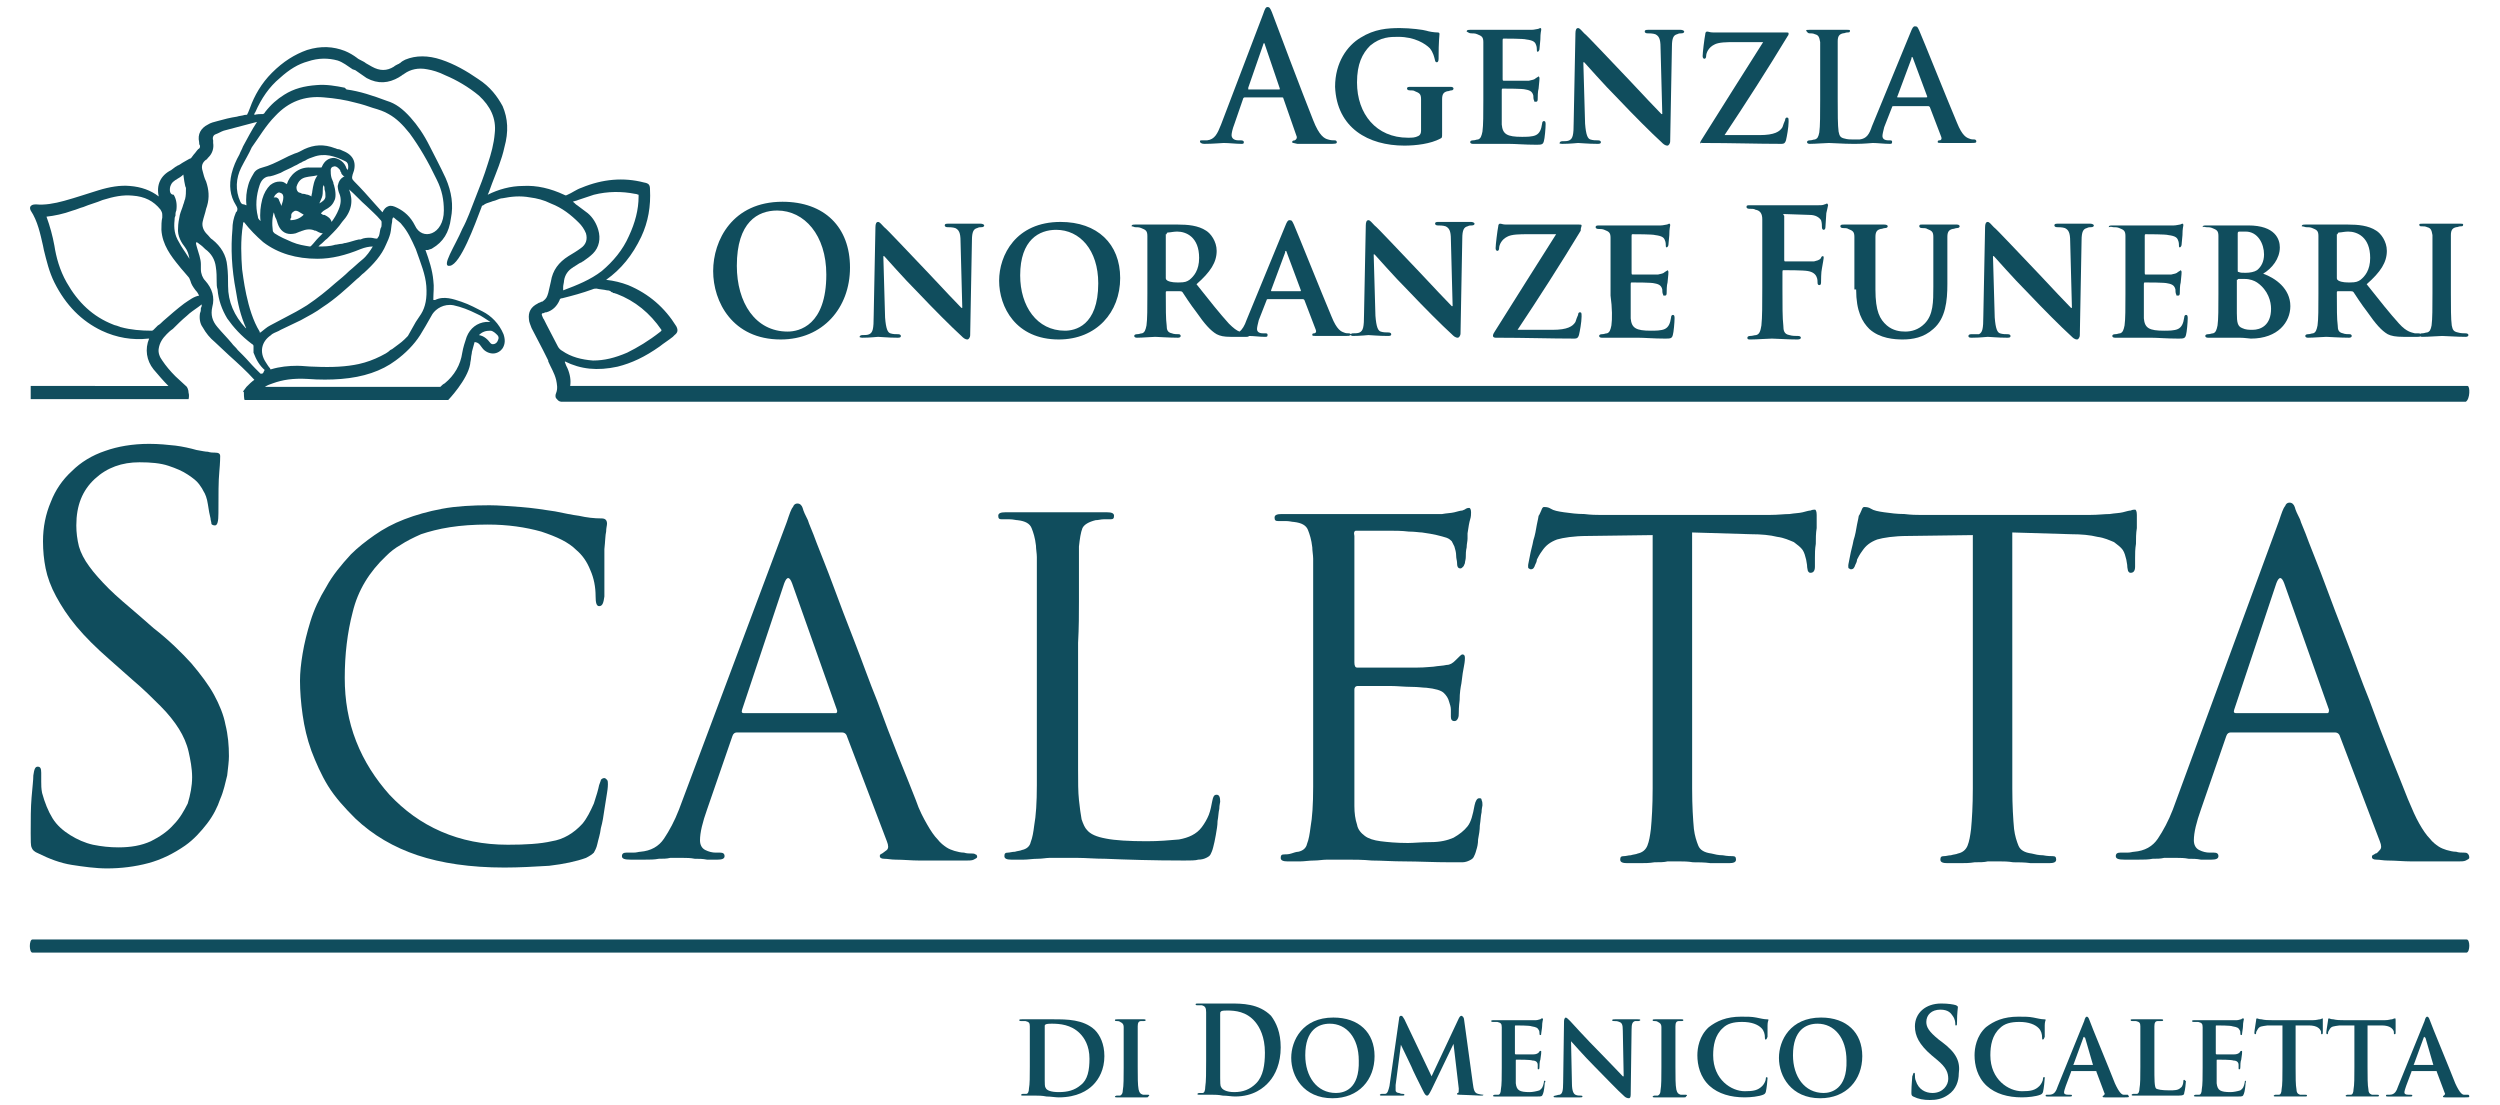
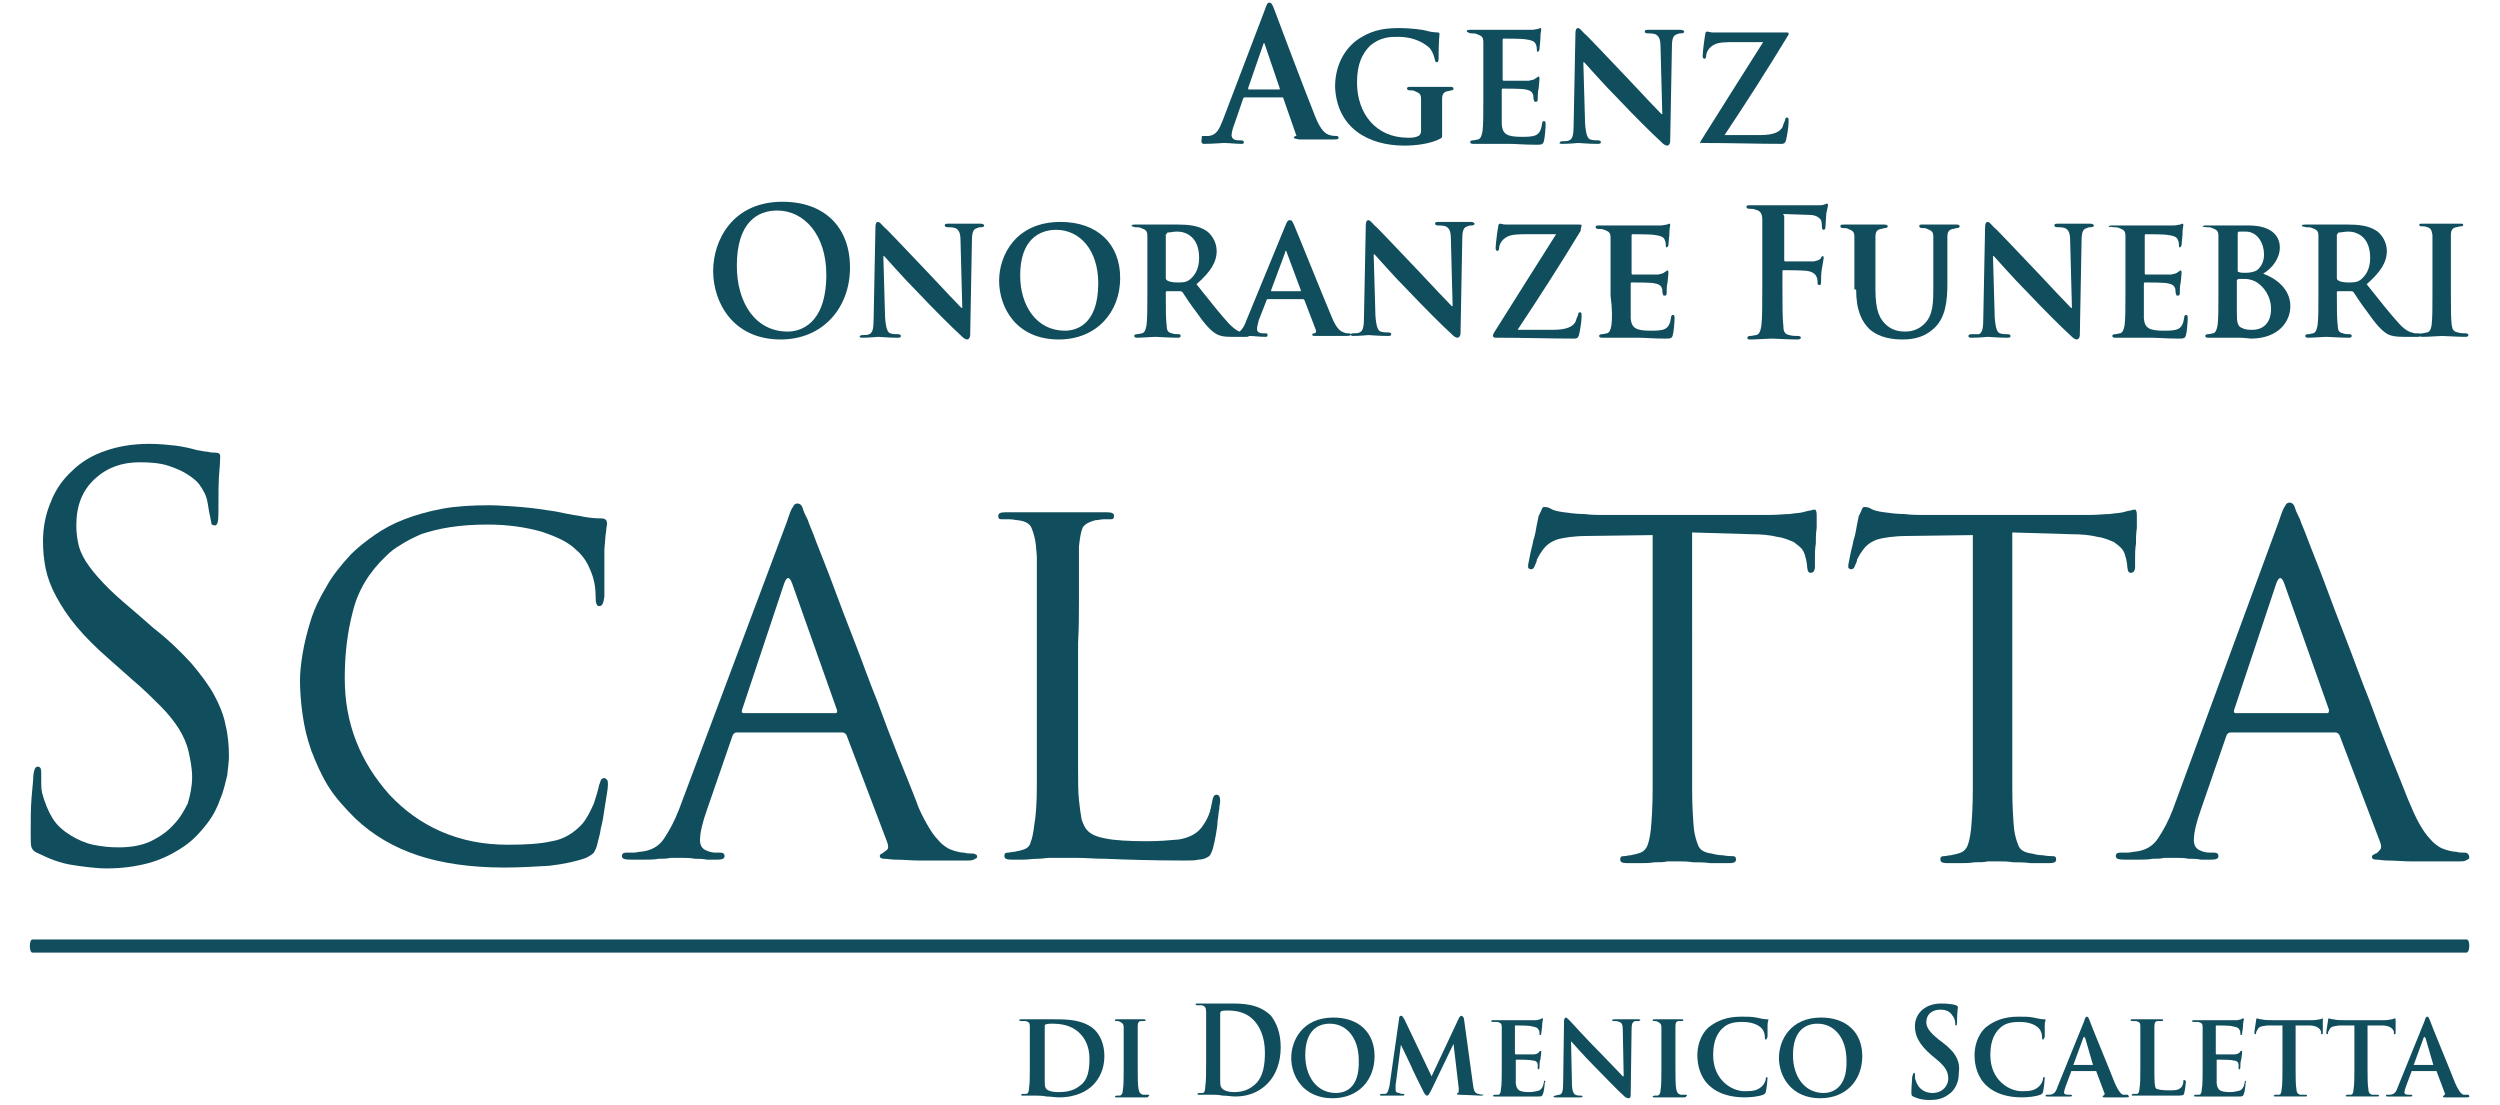
<svg xmlns="http://www.w3.org/2000/svg" version="1.1" id="Livello_1" x="0px" y="0px" viewBox="0 0 285 126" style="enable-background:new 0 0 285 126;" xml:space="preserve">
  <style type="text/css">
	.st0{fill:#104D5D;}
</style>
  <g>
    <path class="st0" d="M19.8,94c-0.7,0.8-1.6,1.4-2.6,1.9c-1.1,0.5-2.3,0.7-3.7,0.7c-1,0-1.9-0.1-2.9-0.3c-0.9-0.2-1.8-0.6-2.6-1.1   c-0.8-0.5-1.5-1.1-2-1.9c-0.5-0.8-0.9-1.8-1.2-2.9c-0.1-0.5-0.1-0.9-0.1-1.3c0-0.4,0-0.7,0-1c0-0.5-0.1-0.7-0.4-0.7   c-0.3,0-0.4,0.3-0.5,1c0,0.5-0.1,1.3-0.2,2.5c-0.1,1.2-0.1,2.5-0.1,4.1c0,0.8,0,1.4,0.1,1.6c0.1,0.3,0.3,0.5,0.8,0.7   c1.2,0.6,2.5,1.1,3.8,1.3c1.3,0.2,2.7,0.4,4,0.4c1.6,0,3.2-0.2,4.7-0.6c1.5-0.4,2.9-1.1,4.2-2c1-0.7,1.8-1.6,2.5-2.5   s1.2-1.9,1.5-2.8c0.4-0.9,0.6-1.9,0.8-2.7c0.1-0.9,0.2-1.6,0.2-2.2c0-1.2-0.1-2.4-0.4-3.6c-0.2-1.1-0.7-2.3-1.3-3.4   c-0.6-1.1-1.5-2.3-2.6-3.6c-1.1-1.2-2.5-2.6-4.3-4l-1.6-1.4c-1.4-1.2-2.6-2.2-3.5-3.1c-0.9-0.9-1.7-1.8-2.2-2.5   C9.6,63.8,9.2,63,9,62.3c-0.2-0.8-0.3-1.6-0.3-2.4c0-2.3,0.7-4,2.1-5.3c1.4-1.3,3.1-1.9,5.1-1.9c1.3,0,2.4,0.1,3.3,0.4   c0.9,0.3,1.6,0.6,2.2,1c0.6,0.4,1,0.7,1.3,1.1c0.3,0.4,0.4,0.6,0.5,0.8c0.2,0.3,0.4,0.8,0.5,1.5c0.1,0.7,0.2,1.2,0.3,1.6   c0,0.2,0.1,0.4,0.1,0.6c0,0.1,0.2,0.2,0.4,0.2c0.3,0,0.4-0.5,0.4-1.4c0-2.1,0-3.7,0.1-4.7c0.1-1.1,0.1-1.7,0.1-1.8   c0-0.3-0.2-0.4-0.6-0.4c-0.2,0-0.5,0-0.8-0.1c-0.3,0-0.7-0.1-1.3-0.2c-0.7-0.2-1.6-0.4-2.4-0.5c-0.9-0.1-1.9-0.2-3-0.2   c-1.9,0-3.6,0.3-5,0.8c-1.5,0.5-2.8,1.3-3.8,2.3c-1.1,1-1.9,2.2-2.4,3.5c-0.6,1.4-0.9,2.9-0.9,4.5c0,1.1,0.1,2.1,0.3,3.1   c0.2,1,0.6,2.1,1.2,3.2c0.6,1.1,1.3,2.2,2.3,3.4c1,1.2,2.2,2.4,3.8,3.8l2.6,2.3c1.3,1.1,2.3,2.1,3.2,3c0.9,0.9,1.6,1.8,2.1,2.6   c0.5,0.8,0.9,1.7,1.1,2.6c0.2,0.9,0.4,1.9,0.4,2.9c0,1-0.2,2-0.5,3C21,92.4,20.5,93.3,19.8,94z" />
    <path class="st0" d="M44,63.4c0.5-0.5,1-0.9,1.7-1.3c0.6-0.4,1.4-0.8,2.3-1.2c0.9-0.3,2-0.6,3.3-0.8c1.3-0.2,2.7-0.3,4.3-0.3   c2.3,0,4.3,0.3,6.1,0.8c1.8,0.6,3.1,1.2,4,2.1c0.7,0.6,1.2,1.3,1.6,2.3c0.4,0.9,0.6,1.9,0.6,3c0,0.7,0.1,1.1,0.4,1.1   c0.4,0,0.5-0.4,0.6-1.1c0-0.2,0-0.5,0-0.9c0-0.4,0-0.9,0-1.4c0-0.5,0-1.1,0-1.6c0-0.5,0-1,0-1.5c0.1-0.9,0.1-1.6,0.2-2   c0-0.4,0.1-0.7,0.1-0.9c0-0.4-0.2-0.6-0.6-0.6c-0.9,0-1.7-0.1-2.6-0.3c-0.8-0.1-1.7-0.3-2.7-0.5c-1.3-0.2-2.6-0.4-3.9-0.5   c-1.4-0.1-2.6-0.2-3.6-0.2c-2,0-3.8,0.1-5.4,0.4c-1.6,0.3-3,0.7-4.3,1.2c-1.3,0.5-2.4,1.1-3.4,1.8c-1,0.7-1.9,1.4-2.7,2.2   c-1.1,1.2-2.1,2.4-2.8,3.7c-0.8,1.3-1.4,2.6-1.8,3.9c-0.4,1.3-0.7,2.5-0.9,3.7c-0.2,1.2-0.3,2.2-0.3,3.1c0,1.2,0.1,2.5,0.3,3.9   c0.2,1.4,0.5,2.7,1,4.1c0.5,1.3,1.1,2.7,1.9,4c0.8,1.3,1.9,2.5,3.1,3.7c2,1.9,4.4,3.3,7.1,4.2c2.7,0.9,6,1.4,9.9,1.4   c1.7,0,3.4-0.1,5.1-0.2c1.7-0.2,3.1-0.5,4.2-0.9c0.4-0.2,0.7-0.4,0.9-0.6c0.1-0.2,0.3-0.5,0.4-1c0.1-0.5,0.3-1,0.4-1.8   c0.2-0.7,0.3-1.4,0.4-2.1c0.1-0.7,0.2-1.3,0.3-1.9c0.1-0.6,0.1-0.9,0.1-1c0-0.2,0-0.4-0.1-0.5c-0.1-0.1-0.2-0.2-0.3-0.2   c-0.2,0-0.3,0.1-0.4,0.2c0,0.1-0.1,0.3-0.2,0.6c-0.1,0.5-0.3,1.2-0.6,2.1c-0.4,0.9-0.8,1.7-1.3,2.3c-1,1.1-2.2,1.8-3.5,2   c-1.3,0.3-3,0.4-5,0.4c-2.8,0-5.3-0.5-7.6-1.5c-2.3-1-4.2-2.4-5.9-4.2c-1.6-1.8-2.9-3.8-3.8-6.1c-0.9-2.3-1.3-4.7-1.3-7.2   c0-2.7,0.3-5.2,0.9-7.5C40.8,67.3,42.1,65.2,44,63.4z" />
    <path class="st0" d="M100.7,97.2c-0.1,0.1-0.2,0.1-0.3,0.2c-0.1,0-0.1,0.1-0.1,0.2c0,0.2,0.2,0.3,0.5,0.3c0.4,0,0.8,0.1,1.3,0.1   c0.9,0,1.8,0.1,2.7,0.1c0.9,0,1.7,0,2.4,0c0.8,0,1.4,0,1.9,0c0.5,0,0.9,0,1.1,0c0.3,0,0.6,0,0.8-0.1c0.2-0.1,0.4-0.2,0.4-0.3   c0-0.2-0.1-0.3-0.2-0.3c-0.1-0.1-0.3-0.1-0.4-0.1c-0.3,0-0.6,0-0.9-0.1c-0.4,0-0.7-0.1-1.1-0.2c-0.3-0.1-0.6-0.2-0.9-0.4   c-0.3-0.2-0.7-0.5-1-0.9c-0.4-0.4-0.8-1-1.2-1.7c-0.4-0.7-0.9-1.6-1.3-2.8c-0.5-1.3-1.2-3-2-5c-0.8-2-1.6-4.1-2.4-6.3   c-0.9-2.2-1.7-4.5-2.6-6.8c-0.9-2.3-1.7-4.4-2.4-6.3c-0.7-1.9-1.4-3.6-1.9-4.9c-0.5-1.4-0.9-2.2-1-2.6c-0.3-0.6-0.5-1-0.6-1.4   c-0.1-0.3-0.3-0.5-0.6-0.5c-0.2,0-0.4,0.1-0.5,0.4c-0.2,0.2-0.4,0.8-0.7,1.7L77.4,92.3c-0.5,1.3-1.1,2.4-1.7,3.3   c-0.6,0.9-1.5,1.4-2.7,1.5c-0.2,0-0.4,0.1-0.8,0.1c-0.3,0-0.6,0-0.8,0c-0.3,0-0.5,0.1-0.5,0.4c0,0.3,0.3,0.4,1,0.4c0.5,0,1,0,1.6,0   c0.6,0,1.1,0,1.6-0.1c0.5,0,0.9,0,1.3-0.1c0.4,0,0.6,0,0.7,0c0.2,0,0.4,0,0.8,0c0.4,0,0.8,0,1.3,0.1c0.5,0,0.9,0,1.4,0.1   c0.5,0,0.9,0,1.2,0c0.5,0,0.8-0.1,0.8-0.4c0-0.3-0.2-0.4-0.5-0.4h-0.5c-0.4,0-0.8-0.1-1.2-0.3c-0.4-0.2-0.6-0.6-0.6-1.1   c0-0.9,0.3-2.1,0.8-3.5l2.9-8.4c0.1-0.3,0.3-0.4,0.5-0.4H96c0.2,0,0.4,0.1,0.5,0.3l4.6,12.1c0.2,0.5,0.2,0.8,0,1   C101,97,100.8,97.1,100.7,97.2z M95.3,81.3H84.8c-0.2,0-0.3-0.1-0.2-0.4l4.8-14.4c0.3-0.8,0.6-0.8,0.9,0l5.1,14.4   C95.5,81.1,95.4,81.3,95.3,81.3z" />
    <path class="st0" d="M123,68.6c0-1.3,0-2.3,0-3.1c0-0.8,0-1.5,0-1.9c0-0.5,0-0.9,0-1.3c0.1-0.9,0.2-1.6,0.4-2.1   c0.2-0.4,0.7-0.7,1.5-0.9c0.3,0,0.6-0.1,0.9-0.1c0.3,0,0.6,0,0.8,0c0.3,0,0.4-0.1,0.4-0.4c0-0.3-0.3-0.4-0.8-0.4   c-0.4,0-0.9,0-1.5,0c-0.6,0-1.2,0-1.8,0c-0.6,0-1.1,0-1.6,0c-0.5,0-0.7,0-0.8,0c-0.1,0-0.3,0-0.7,0c-0.4,0-0.9,0-1.5,0   c-0.5,0-1.2,0-1.8,0c-0.7,0-1.3,0-1.9,0c-0.5,0-0.8,0.1-0.8,0.4c0,0.3,0.1,0.4,0.4,0.4c0.2,0,0.5,0,0.9,0c0.4,0,0.7,0.1,0.9,0.1   c0.9,0.1,1.4,0.4,1.6,0.9c0.2,0.5,0.4,1.1,0.5,2c0,0.4,0.1,0.9,0.1,1.3c0,0.5,0,1.1,0,1.9c0,0.8,0,1.8,0,3.1c0,1.3,0,2.9,0,4.9v9.3   c0,2.6,0,4.8,0,6.8c0,2-0.1,3.5-0.3,4.6c-0.1,0.8-0.2,1.4-0.4,1.9c-0.1,0.5-0.5,0.8-1,0.9c-0.2,0.1-0.5,0.1-0.8,0.2   c-0.3,0-0.6,0.1-0.8,0.1c-0.3,0-0.4,0.1-0.4,0.4c0,0.3,0.3,0.4,0.8,0.4c0.4,0,0.9,0,1.4,0c0.5,0,1-0.1,1.6-0.1c0.5,0,1-0.1,1.3-0.1   c0.4,0,0.6,0,0.8,0c0.8,0,1.6,0,2.5,0c0.9,0,1.9,0.1,3.1,0.1c2.4,0.1,5.4,0.2,9,0.2c0.7,0,1.3,0,1.6-0.1c0.4,0,0.7-0.1,0.9-0.2   c0.2-0.1,0.4-0.2,0.5-0.4c0.1-0.2,0.2-0.4,0.3-0.8c0.1-0.4,0.2-0.8,0.3-1.4c0.1-0.6,0.2-1.1,0.2-1.6c0.1-0.5,0.1-1,0.2-1.4   c0-0.4,0.1-0.7,0.1-0.8c0-0.5-0.1-0.8-0.4-0.8c-0.3,0-0.4,0.2-0.5,0.7c-0.1,0.5-0.2,1.1-0.4,1.6c-0.2,0.5-0.5,1-0.8,1.4   c-0.6,0.8-1.5,1.2-2.6,1.4c-1.1,0.1-2.3,0.2-3.7,0.2c-2,0-3.6-0.1-4.6-0.3c-1.1-0.2-1.8-0.5-2.2-1c-0.2-0.2-0.4-0.6-0.6-1.2   c-0.1-0.5-0.2-1.3-0.3-2.2c-0.1-0.9-0.1-2.1-0.1-3.5c0-1.4,0-3,0-5v-9.4C123,71.5,123,69.9,123,68.6z" />
-     <path class="st0" d="M154.6,60.5c0.2,0,0.6,0,1.3,0c0.7,0,1.5,0,2.3,0c0.8,0,1.6,0,2.4,0.1c0.7,0,1.2,0.1,1.5,0.1   c0.7,0.1,1.3,0.2,1.7,0.3c0.4,0.1,0.8,0.2,1.1,0.3c0.3,0.1,0.5,0.3,0.6,0.4c0.1,0.2,0.2,0.4,0.3,0.6c0.1,0.3,0.2,0.7,0.2,1   c0,0.4,0.1,0.6,0.1,0.8c0,0.5,0.1,0.7,0.4,0.7c0.1,0,0.2-0.1,0.3-0.2c0.1-0.1,0.1-0.2,0.2-0.4c0-0.2,0.1-0.4,0.1-0.7   c0-0.3,0-0.7,0.1-1.1c0-0.4,0.1-0.7,0.1-1c0-0.3,0-0.5,0-0.6c0.1-0.7,0.2-1.3,0.3-1.6c0.1-0.3,0.1-0.6,0.1-0.8   c0-0.3-0.1-0.5-0.2-0.5c-0.1,0-0.2,0-0.4,0.1c-0.1,0.1-0.2,0.1-0.4,0.2c-0.2,0-0.5,0.1-0.9,0.2c-0.4,0.1-0.9,0.1-1.4,0.2   c-0.2,0-0.6,0-1.3,0c-0.7,0-1.4,0-2.3,0c-0.9,0-1.9,0-2.9,0c-1,0-1.9,0-2.8,0c-0.8,0-1.5,0-2.1,0c-0.6,0-0.9,0-0.9,0   c-0.1,0-0.3,0-0.7,0c-0.4,0-0.9,0-1.5,0c-0.6,0-1.2,0-1.9,0c-0.7,0-1.3,0-1.9,0c-0.5,0-0.8,0.1-0.8,0.4c0,0.3,0.1,0.4,0.4,0.4   c0.2,0,0.5,0,0.9,0c0.4,0,0.7,0.1,0.9,0.1c0.9,0.1,1.4,0.4,1.6,0.9c0.2,0.5,0.4,1.1,0.5,2c0,0.4,0.1,0.9,0.1,1.3c0,0.5,0,1.1,0,1.9   c0,0.8,0,1.8,0,3.1c0,1.3,0,2.9,0,4.9v9.3c0,2.6,0,4.8,0,6.8c0,2-0.1,3.5-0.3,4.6c-0.1,0.8-0.2,1.4-0.4,1.9c-0.1,0.5-0.5,0.8-1,0.9   c-0.2,0-0.5,0.1-0.8,0.2c-0.3,0.1-0.6,0.1-0.8,0.1c-0.3,0-0.4,0.1-0.4,0.4c0,0.3,0.3,0.4,0.8,0.4c0.4,0,0.9,0,1.4,0   c0.5,0,1-0.1,1.6-0.1c0.5,0,1-0.1,1.5-0.1c0.4,0,0.7,0,0.8,0c0.4,0,0.9,0,1.6,0c0.7,0,1.6,0,2.7,0.1c1.1,0,2.3,0.1,3.8,0.1   c1.5,0,3.2,0.1,5.2,0.1c0.5,0,0.9,0,1.3,0c0.3,0,0.6-0.1,0.8-0.2c0.2-0.1,0.4-0.2,0.5-0.4c0.1-0.2,0.2-0.4,0.3-0.8   c0.1-0.3,0.2-0.7,0.2-1.2c0.1-0.5,0.2-1.1,0.2-1.6c0.1-0.6,0.1-1.1,0.2-1.5c0-0.4,0.1-0.7,0.1-0.8c0-0.2,0-0.4-0.1-0.6   c0-0.2-0.1-0.2-0.3-0.2c-0.2,0-0.4,0.3-0.5,0.8c-0.2,1.1-0.4,1.9-0.8,2.4c-0.4,0.5-0.9,0.9-1.6,1.3c-0.7,0.3-1.5,0.5-2.6,0.5   c-1.1,0-1.9,0.1-2.6,0.1c-1.3,0-2.3-0.1-3.1-0.2c-0.8-0.1-1.4-0.3-1.8-0.6c-0.4-0.3-0.8-0.7-0.9-1.3c-0.2-0.6-0.3-1.3-0.3-2.1   c0-0.2,0-0.8,0-1.5c0-0.8,0-1.7,0-2.7c0-0.9,0-1.9,0-2.7c0-0.9,0-1.6,0-2v-4.4c0-0.2,0.1-0.4,0.4-0.4s0.7,0,1.4,0   c0.7,0,1.5,0,2.3,0c0.8,0,1.6,0.1,2.4,0.1c0.8,0,1.3,0.1,1.7,0.1c1,0.1,1.7,0.3,2,0.6c0.3,0.3,0.5,0.6,0.6,1   c0.1,0.3,0.2,0.6,0.2,0.9c0,0.3,0,0.6,0,0.8c0,0.3,0.1,0.5,0.4,0.5c0.2,0,0.3-0.1,0.4-0.3c0.1-0.2,0.1-0.4,0.1-0.6   c0-0.2,0-0.7,0.1-1.5c0-0.8,0.1-1.4,0.2-1.9c0.1-0.9,0.2-1.5,0.3-2c0.1-0.5,0.1-0.8,0.1-0.9c0-0.3-0.1-0.4-0.3-0.4   c-0.1,0-0.3,0.2-0.8,0.7c-0.3,0.3-0.6,0.5-1,0.5c-0.4,0.1-0.9,0.1-1.5,0.2c-0.3,0-0.9,0.1-1.8,0.1c-0.9,0-1.8,0-2.8,0   c-1,0-1.9,0-2.7,0c-0.8,0-1.3,0-1.4,0c-0.2,0-0.3-0.2-0.3-0.6V61.1C154.3,60.7,154.4,60.5,154.6,60.5z" />
    <path class="st0" d="M199.6,60.9c1.2,0,2.2,0.1,3,0.3c0.8,0.1,1.4,0.4,1.9,0.6c0.4,0.3,0.8,0.6,1,0.9c0.2,0.3,0.3,0.7,0.4,1.1   l0.1,0.6c0,0.4,0.1,0.6,0.1,0.7c0.1,0.1,0.1,0.2,0.3,0.2c0.3,0,0.5-0.2,0.5-0.7c0-0.2,0-0.5,0-1c0-0.5,0-1,0.1-1.6   c0-0.6,0-1.2,0.1-1.8c0-0.6,0-1.1,0-1.5c0-0.4-0.1-0.6-0.2-0.6c-0.1,0-0.3,0-0.5,0.1c-0.2,0-0.5,0.1-0.9,0.2   c-0.4,0.1-0.9,0.1-1.5,0.2c-0.6,0-1.3,0.1-2.2,0.1h-19.5c-0.3,0-0.9,0-1.7-0.1c-0.8,0-1.6-0.1-2.3-0.2c-0.7-0.1-1.2-0.2-1.5-0.4   c-0.3-0.2-0.6-0.2-0.8-0.2c-0.1,0-0.2,0.1-0.3,0.4c-0.1,0.2-0.2,0.5-0.3,0.6c0,0.1-0.1,0.5-0.2,1c-0.1,0.6-0.2,1.2-0.4,1.8   c-0.1,0.6-0.3,1.2-0.4,1.8c-0.1,0.6-0.2,0.9-0.2,1.1c0,0.2,0,0.3,0.1,0.3c0.1,0.1,0.2,0.1,0.2,0.1c0.3,0,0.4-0.2,0.5-0.5   c0.1-0.2,0.2-0.4,0.2-0.6c0.1-0.2,0.3-0.6,0.6-1c0.4-0.6,0.9-1,1.7-1.3c0.7-0.2,1.9-0.4,3.5-0.4l7.4-0.1v22.1c0,2.6,0,4.8,0,6.8   c0,2-0.1,3.5-0.2,4.6c-0.1,0.8-0.2,1.4-0.4,1.9c-0.2,0.5-0.6,0.8-1.1,0.9c-0.2,0.1-0.5,0.1-0.8,0.2c-0.3,0-0.5,0.1-0.8,0.1   c-0.3,0-0.4,0.1-0.4,0.4c0,0.3,0.3,0.4,0.8,0.4c0.4,0,0.9,0,1.4,0c0.6,0,1.1,0,1.7-0.1c0.6,0,1.1,0,1.5-0.1c0.4,0,0.7,0,0.7,0   c0.1,0,0.3,0,0.7,0c0.4,0,0.9,0,1.5,0.1c0.6,0,1.3,0,2,0.1c0.7,0,1.4,0,2.1,0c0.5,0,0.8-0.1,0.8-0.4c0-0.3-0.1-0.4-0.4-0.4   c-0.2,0-0.6,0-1.1-0.1c-0.5,0-0.9-0.1-1.3-0.2c-0.8-0.1-1.3-0.4-1.5-0.9c-0.2-0.5-0.4-1.1-0.5-1.9c-0.1-1.1-0.2-2.6-0.2-4.6   c0-2,0-4.2,0-6.8V60.7L199.6,60.9z" />
    <path class="st0" d="M236.1,60.9c1.2,0,2.2,0.1,3,0.3c0.8,0.1,1.4,0.4,1.9,0.6c0.4,0.3,0.8,0.6,1,0.9c0.2,0.3,0.3,0.7,0.4,1.1   l0.1,0.6c0,0.4,0.1,0.6,0.1,0.7c0.1,0.1,0.1,0.2,0.3,0.2c0.3,0,0.5-0.2,0.5-0.7c0-0.2,0-0.5,0-1c0-0.5,0-1,0.1-1.6   c0-0.6,0-1.2,0.1-1.8c0-0.6,0-1.1,0-1.5c0-0.4-0.1-0.6-0.2-0.6c-0.1,0-0.3,0-0.5,0.1c-0.2,0-0.5,0.1-0.9,0.2   c-0.4,0.1-0.9,0.1-1.5,0.2c-0.6,0-1.3,0.1-2.2,0.1h-19.5c-0.3,0-0.9,0-1.7-0.1c-0.8,0-1.6-0.1-2.3-0.2c-0.7-0.1-1.2-0.2-1.5-0.4   c-0.3-0.2-0.6-0.2-0.8-0.2c-0.1,0-0.2,0.1-0.3,0.4c-0.1,0.2-0.2,0.5-0.3,0.6c0,0.1-0.1,0.5-0.2,1c-0.1,0.6-0.2,1.2-0.4,1.8   c-0.1,0.6-0.3,1.2-0.4,1.8c-0.1,0.6-0.2,0.9-0.2,1.1c0,0.2,0,0.3,0.1,0.3c0.1,0.1,0.2,0.1,0.2,0.1c0.3,0,0.4-0.2,0.5-0.5   c0.1-0.2,0.2-0.4,0.2-0.6c0.1-0.2,0.3-0.6,0.6-1c0.4-0.6,0.9-1,1.7-1.3c0.7-0.2,1.9-0.4,3.5-0.4l7.4-0.1v22.1c0,2.6,0,4.8,0,6.8   c0,2-0.1,3.5-0.2,4.6c-0.1,0.8-0.2,1.4-0.4,1.9c-0.2,0.5-0.6,0.8-1.1,0.9c-0.2,0.1-0.5,0.1-0.8,0.2c-0.3,0-0.5,0.1-0.8,0.1   c-0.3,0-0.4,0.1-0.4,0.4c0,0.3,0.3,0.4,0.8,0.4c0.4,0,0.9,0,1.4,0c0.6,0,1.1,0,1.7-0.1c0.6,0,1.1,0,1.5-0.1c0.4,0,0.7,0,0.7,0   c0.1,0,0.3,0,0.7,0c0.4,0,0.9,0,1.5,0.1c0.6,0,1.3,0,2,0.1c0.7,0,1.4,0,2.1,0c0.5,0,0.8-0.1,0.8-0.4c0-0.3-0.1-0.4-0.4-0.4   c-0.2,0-0.6,0-1.1-0.1c-0.5,0-0.9-0.1-1.3-0.2c-0.8-0.1-1.3-0.4-1.5-0.9c-0.2-0.5-0.4-1.1-0.5-1.9c-0.1-1.1-0.2-2.6-0.2-4.6   c0-2,0-4.2,0-6.8V60.7L236.1,60.9z" />
    <path class="st0" d="M281.3,97.3c-0.1-0.1-0.3-0.1-0.4-0.1c-0.3,0-0.6,0-0.9-0.1c-0.4,0-0.7-0.1-1.1-0.2c-0.3-0.1-0.6-0.2-0.9-0.4   c-0.3-0.2-0.7-0.5-1-0.9c-0.4-0.4-0.8-1-1.2-1.7c-0.4-0.7-0.8-1.6-1.3-2.8c-0.5-1.3-1.2-3-2-5c-0.8-2-1.6-4.1-2.4-6.3   c-0.9-2.2-1.7-4.5-2.6-6.8c-0.9-2.3-1.7-4.4-2.4-6.3c-0.7-1.9-1.4-3.6-1.9-4.9c-0.5-1.4-0.9-2.2-1-2.6c-0.3-0.6-0.5-1-0.6-1.4   c-0.1-0.3-0.3-0.5-0.6-0.5c-0.2,0-0.4,0.1-0.5,0.4c-0.2,0.2-0.4,0.8-0.7,1.7l-12.1,32.9c-0.5,1.3-1.1,2.4-1.7,3.3   c-0.6,0.9-1.5,1.4-2.7,1.5c-0.2,0-0.4,0.1-0.8,0.1c-0.3,0-0.6,0-0.8,0c-0.3,0-0.5,0.1-0.5,0.4c0,0.3,0.3,0.4,1,0.4c0.5,0,1,0,1.6,0   c0.6,0,1.1,0,1.6-0.1c0.5,0,0.9,0,1.3-0.1c0.4,0,0.6,0,0.7,0c0.2,0,0.4,0,0.8,0c0.4,0,0.8,0,1.3,0.1c0.5,0,0.9,0,1.4,0.1   c0.5,0,0.9,0,1.2,0c0.5,0,0.8-0.1,0.8-0.4c0-0.3-0.2-0.4-0.5-0.4h-0.5c-0.4,0-0.8-0.1-1.2-0.3c-0.4-0.2-0.6-0.6-0.6-1.1   c0-0.9,0.3-2.1,0.8-3.5l2.9-8.4c0.1-0.3,0.3-0.4,0.5-0.4h11.9c0.2,0,0.4,0.1,0.5,0.3l4.6,12.1c0.2,0.5,0.2,0.8,0,1   c-0.2,0.2-0.3,0.4-0.5,0.4c-0.1,0.1-0.2,0.1-0.3,0.2c-0.1,0-0.1,0.1-0.1,0.2c0,0.2,0.2,0.3,0.5,0.3c0.4,0,0.8,0.1,1.3,0.1   c0.9,0,1.8,0.1,2.7,0.1c0.9,0,1.7,0,2.4,0c0.8,0,1.4,0,1.9,0c0.5,0,0.9,0,1.1,0c0.3,0,0.6,0,0.8-0.1c0.2-0.1,0.4-0.2,0.4-0.3   C281.5,97.5,281.4,97.4,281.3,97.3z M265.3,81.3h-10.4c-0.2,0-0.3-0.1-0.2-0.4l4.8-14.4c0.3-0.8,0.6-0.8,0.9,0l5.1,14.4   C265.5,81.1,265.5,81.3,265.3,81.3z" />
-     <path class="st0" d="M137.3,16.4c1,0,2-0.1,2.2-0.1c0.6,0,1.4,0.1,2,0.1c0.2,0,0.3,0,0.3-0.2c0-0.1-0.1-0.2-0.3-0.2h-0.3   c-0.6,0-0.8-0.3-0.8-0.6c0-0.2,0.1-0.7,0.3-1.2l1-2.9c0-0.1,0.1-0.2,0.2-0.2h4.2c0.1,0,0.2,0,0.2,0.1l1.5,4.3   c0.1,0.2,0,0.4-0.2,0.5c-0.2,0-0.3,0.1-0.3,0.2c0,0.1,0.2,0.1,0.6,0.2c1.5,0,2.9,0,3.6,0c0.7,0,0.9,0,0.9-0.2   c0-0.1-0.1-0.2-0.2-0.2c-0.2,0-0.5,0-0.8-0.1c-0.4-0.1-1-0.4-1.7-2.2c-1.2-3-4.3-11.2-4.7-12.3c-0.2-0.5-0.3-0.6-0.5-0.6   c-0.2,0-0.3,0.2-0.5,0.8l-4.8,12.6c-0.4,1-0.7,1.7-1.6,1.8c-0.2,0-0.4,0-0.6,0c-0.2,0-0.2,0-0.2,0.2   C136.9,16.3,137,16.4,137.3,16.4z M142.3,10l1.7-4.9c0-0.1,0.1-0.2,0.1-0.2s0.1,0.1,0.1,0.2l1.7,5c0,0.1,0,0.1-0.1,0.1h-3.5   C142.3,10.1,142.3,10.1,142.3,10z" />
+     <path class="st0" d="M137.3,16.4c1,0,2-0.1,2.2-0.1c0.6,0,1.4,0.1,2,0.1c0.2,0,0.3,0,0.3-0.2c0-0.1-0.1-0.2-0.3-0.2h-0.3   c-0.6,0-0.8-0.3-0.8-0.6c0-0.2,0.1-0.7,0.3-1.2l1-2.9c0-0.1,0.1-0.2,0.2-0.2h4.2c0.1,0,0.2,0,0.2,0.1l1.5,4.3   c-0.2,0-0.3,0.1-0.3,0.2c0,0.1,0.2,0.1,0.6,0.2c1.5,0,2.9,0,3.6,0c0.7,0,0.9,0,0.9-0.2   c0-0.1-0.1-0.2-0.2-0.2c-0.2,0-0.5,0-0.8-0.1c-0.4-0.1-1-0.4-1.7-2.2c-1.2-3-4.3-11.2-4.7-12.3c-0.2-0.5-0.3-0.6-0.5-0.6   c-0.2,0-0.3,0.2-0.5,0.8l-4.8,12.6c-0.4,1-0.7,1.7-1.6,1.8c-0.2,0-0.4,0-0.6,0c-0.2,0-0.2,0-0.2,0.2   C136.9,16.3,137,16.4,137.3,16.4z M142.3,10l1.7-4.9c0-0.1,0.1-0.2,0.1-0.2s0.1,0.1,0.1,0.2l1.7,5c0,0.1,0,0.1-0.1,0.1h-3.5   C142.3,10.1,142.3,10.1,142.3,10z" />
    <path class="st0" d="M160.1,16.6c1.3,0,3-0.2,4.1-0.8c0.2-0.1,0.2-0.1,0.2-0.6v-1.9c0-0.8,0-1.5,0-2c0-0.6,0.2-0.8,0.6-0.9   c0.2,0,0.3-0.1,0.5-0.1c0.1,0,0.2-0.1,0.2-0.2c0-0.1-0.1-0.2-0.3-0.2c-0.6,0-1.4,0-2,0c-0.5,0-1.7,0-2.6,0c-0.2,0-0.4,0-0.4,0.2   c0,0.1,0.1,0.2,0.3,0.2c0.2,0,0.5,0,0.6,0.1c0.5,0.2,0.7,0.3,0.7,0.9c0,0.5,0,1.2,0,2v1.6c0,0.3-0.1,0.5-0.3,0.6   c-0.4,0.2-0.7,0.2-1.2,0.2c-3.6,0-5.8-2.7-5.8-6.3c0-2.1,0.6-3.3,1.5-4.2c1.2-1,2.3-1,3.2-1c1.9,0,3.1,0.8,3.6,1.3   c0.4,0.5,0.5,1,0.6,1.4c0,0.1,0.1,0.2,0.2,0.2c0.1,0,0.2-0.1,0.2-0.4c0-2.1,0.1-2.6,0.1-2.8c0-0.1,0-0.2-0.2-0.2   c-0.4,0-1-0.1-1.3-0.2c-0.3-0.1-1.8-0.3-3-0.3c-1.4,0-2.9,0.1-4.5,1.1c-1.5,0.9-2.9,2.8-2.9,5.6C152.4,14.6,156,16.6,160.1,16.6z" />
    <path class="st0" d="M167.7,3.8c0.2,0,0.5,0,0.7,0.1c0.5,0.2,0.7,0.3,0.7,0.9c0,0.5,0,1,0,3.6v3c0,1.6,0,2.9-0.1,3.6   c-0.1,0.5-0.2,0.8-0.5,0.9c-0.2,0-0.3,0.1-0.6,0.1c-0.2,0-0.3,0.1-0.3,0.2c0,0.1,0.1,0.2,0.3,0.2c0.3,0,0.8,0,1.2,0   c0.4,0,0.8,0,1,0c0.5,0,1.1,0,1.9,0c0.8,0,1.8,0.1,3.1,0.1c0.6,0,0.8,0,0.9-0.4c0.1-0.3,0.2-1.5,0.2-1.9c0-0.2,0-0.4-0.2-0.4   c-0.1,0-0.2,0.1-0.2,0.3c-0.1,0.7-0.3,1.1-0.7,1.3c-0.4,0.2-1.1,0.2-1.6,0.2c-1.7,0-2.2-0.3-2.3-1.4c0-0.5,0-1.9,0-2.5v-1.4   c0-0.1,0-0.2,0.1-0.2c0.4,0,2.3,0,2.6,0.1c0.6,0.1,0.8,0.3,0.9,0.7c0,0.2,0,0.4,0.1,0.6c0,0.1,0,0.1,0.2,0.1c0.2,0,0.2-0.2,0.2-0.4   c0-0.1,0-0.8,0.1-1.1c0.1-0.9,0.1-1.1,0.1-1.2c0-0.1-0.1-0.2-0.1-0.2s-0.1,0.1-0.3,0.2c-0.2,0.2-0.4,0.2-0.8,0.3   c-0.4,0-2.5,0-2.9,0c-0.1,0-0.1-0.1-0.1-0.2V4.6c0-0.1,0-0.2,0.1-0.2c0.3,0,2.3,0,2.6,0.1c0.8,0.1,1,0.3,1.1,0.6   c0.1,0.2,0.1,0.5,0.1,0.6c0,0.1,0,0.2,0.1,0.2c0.1,0,0.2-0.2,0.2-0.3c0-0.2,0.1-0.9,0.1-1.1c0-0.8,0.1-1,0.1-1.1   c0-0.1,0-0.2-0.1-0.2c-0.1,0-0.2,0.1-0.3,0.1c-0.1,0-0.4,0.1-0.7,0.1c-0.3,0-4,0-4.6,0c-0.5,0-1.5,0-2.4,0c-0.2,0-0.4,0-0.4,0.2   C167.4,3.7,167.5,3.8,167.7,3.8z" />
    <path class="st0" d="M178.1,16.4c0.9,0,1.7-0.1,1.8-0.1c0.3,0,1.1,0.1,2.2,0.1c0.2,0,0.4,0,0.4-0.2c0-0.1-0.1-0.2-0.3-0.2   c-0.3,0-0.6,0-0.9-0.1c-0.3-0.1-0.5-0.5-0.6-1.8l-0.2-7h0.1c0.3,0.3,2.1,2.4,3.9,4.2c1.7,1.8,3.8,3.9,4.9,4.9   c0.2,0.2,0.4,0.4,0.7,0.4c0.1,0,0.3-0.2,0.3-0.5l0.2-10.8c0-1,0.2-1.3,0.6-1.4c0.2-0.1,0.3-0.1,0.5-0.1c0.2,0,0.3-0.1,0.3-0.2   c0-0.1-0.2-0.2-0.4-0.2c-0.8,0-1.4,0-1.6,0c-0.4,0-1.3,0-2.1,0c-0.2,0-0.4,0-0.4,0.2c0,0.1,0.1,0.2,0.3,0.2c0.2,0,0.6,0,0.9,0.1   c0.4,0.2,0.6,0.5,0.6,1.5l0.2,7.6h-0.1c-0.2-0.2-2.5-2.6-3.6-3.8c-2.4-2.5-4.9-5.2-5.2-5.4c-0.3-0.3-0.5-0.6-0.7-0.6   c-0.2,0-0.3,0.2-0.3,0.6l-0.2,10.1c0,1.5-0.1,1.9-0.5,2.1c-0.2,0.1-0.5,0.1-0.8,0.1c-0.2,0-0.3,0.1-0.3,0.2   C177.7,16.3,177.8,16.4,178.1,16.4z" />
    <path class="st0" d="M194.1,16.3c3.4,0,6.2,0.1,9,0.1c0.3,0,0.4-0.1,0.5-0.4c0.1-0.4,0.3-1.5,0.3-2.1c0-0.4,0-0.5-0.2-0.5   c-0.1,0-0.2,0.1-0.2,0.3c-0.1,0.2-0.2,0.5-0.3,0.8c-0.3,0.5-0.9,0.9-2.6,0.9h-4c2.4-3.6,4.9-7.5,7.2-11.3c0.1-0.1,0.1-0.2,0.1-0.3   c0-0.1-0.1-0.1-0.3-0.1h-5.2c-0.7,0-1.5,0-3.1,0c-0.4,0-0.5-0.1-0.7-0.1c-0.1,0-0.2,0.1-0.2,0.3c-0.1,0.5-0.3,2.1-0.3,2.5   c0,0.2,0.1,0.3,0.2,0.3c0.1,0,0.2-0.1,0.2-0.3c0-0.4,0.3-1,0.9-1.3c0.5-0.3,1.5-0.3,2.4-0.3h3.2c-2.2,3.5-4.7,7.4-7,11.1   c-0.2,0.3-0.2,0.4-0.2,0.5C193.9,16.2,193.9,16.3,194.1,16.3z" />
-     <path class="st0" d="M206.3,3.8c0.2,0,0.4,0,0.6,0.1c0.4,0.1,0.5,0.3,0.6,0.9c0,0.5,0,1,0,3.6v3c0,1.6,0,3-0.1,3.7   c-0.1,0.5-0.2,0.7-0.5,0.8c-0.2,0-0.3,0.1-0.6,0.1c-0.2,0-0.3,0.1-0.3,0.2c0,0.1,0.1,0.2,0.3,0.2c0.7,0,1.8-0.1,2.2-0.1   c0.5,0,1.6,0.1,2.7,0.1c0.1,0,0.2,0,0.2,0c0,0,0.1,0,0.2,0c0.9,0,1.8-0.1,1.9-0.1c0.5,0,1.3,0.1,1.9,0.1c0.2,0,0.3,0,0.3-0.2   c0-0.1,0-0.2-0.2-0.2h-0.2c-0.5,0-0.7-0.2-0.7-0.5c0-0.2,0.1-0.6,0.2-1l0.9-2.3c0-0.1,0.1-0.1,0.2-0.1h3.9c0.1,0,0.1,0,0.2,0.1   l1.3,3.4c0.1,0.2,0,0.4-0.2,0.4c-0.2,0-0.2,0.1-0.2,0.2c0,0.1,0.2,0.1,0.5,0.1c1.4,0,2.6,0,3.2,0c0.6,0,0.7,0,0.7-0.2   c0-0.1-0.1-0.2-0.2-0.2c-0.2,0-0.4,0-0.6-0.1c-0.3-0.1-0.8-0.3-1.4-1.8c-1.1-2.6-3.9-9.6-4.3-10.5c-0.2-0.4-0.2-0.5-0.5-0.5   c-0.2,0-0.3,0.2-0.5,0.7l-4.4,10.7c-0.3,0.9-0.6,1.4-1.4,1.5c-0.2,0-0.3,0-0.5,0c-0.1,0-0.1,0-0.1,0c0,0-0.1,0-0.2,0   c-0.2,0-0.6,0-0.9-0.1c-0.5-0.1-0.6-0.3-0.7-0.8c-0.1-0.7-0.1-2.1-0.1-3.7v-3c0-2.6,0-3.1,0-3.6c0-0.6,0.2-0.8,0.6-0.9   c0.2,0,0.3-0.1,0.5-0.1c0.2,0,0.3,0,0.3-0.2c0-0.1-0.1-0.1-0.3-0.1c-0.6,0-1.7,0-2.1,0c-0.5,0-1.6,0-2.2,0c-0.3,0-0.4,0-0.4,0.1   C206.1,3.8,206.2,3.8,206.3,3.8z M216.3,11l1.6-4.3c0-0.1,0-0.2,0.1-0.2c0,0,0.1,0.1,0.1,0.2l1.6,4.3c0,0.1,0,0.1-0.1,0.1h-3.2   C216.3,11.1,216.2,11.1,216.3,11z" />
    <path class="st0" d="M89,38.7c4.8,0,7.9-3.6,7.9-8.2c0-4.6-2.9-7.5-7.7-7.5c-5.7,0-7.9,4.4-7.9,7.9C81.3,34.4,83.5,38.7,89,38.7z    M88.6,24c3.1,0,5.6,2.8,5.6,7.3c0,5.8-3.1,6.5-4.4,6.5c-3.7,0-5.8-3.3-5.8-7.5C84,25.3,86.4,24,88.6,24z" />
    <path class="st0" d="M98.3,38.5c0.9,0,1.7-0.1,1.8-0.1c0.3,0,1.1,0.1,2.2,0.1c0.2,0,0.4,0,0.4-0.2c0-0.1-0.1-0.2-0.3-0.2   c-0.3,0-0.6,0-0.9-0.1c-0.3-0.1-0.5-0.5-0.6-1.8l-0.2-7h0.1c0.3,0.3,2.1,2.4,3.9,4.2c1.7,1.8,3.8,3.9,4.9,4.9   c0.2,0.2,0.4,0.4,0.7,0.4c0.1,0,0.3-0.2,0.3-0.5l0.2-10.8c0-1,0.2-1.3,0.6-1.4c0.2-0.1,0.3-0.1,0.5-0.1c0.2,0,0.3-0.1,0.3-0.2   c0-0.1-0.2-0.2-0.4-0.2c-0.8,0-1.4,0-1.6,0c-0.4,0-1.3,0-2.1,0c-0.2,0-0.4,0-0.4,0.2c0,0.1,0.1,0.2,0.3,0.2c0.2,0,0.6,0,0.9,0.1   c0.4,0.2,0.6,0.5,0.6,1.5l0.2,7.6h-0.1c-0.2-0.2-2.5-2.6-3.6-3.8c-2.4-2.5-4.9-5.2-5.2-5.4c-0.3-0.3-0.5-0.6-0.7-0.6   c-0.2,0-0.3,0.2-0.3,0.6l-0.2,10.1c0,1.5-0.1,1.9-0.5,2.1c-0.2,0.1-0.5,0.1-0.8,0.1c-0.2,0-0.3,0.1-0.3,0.2   C97.9,38.4,98.1,38.5,98.3,38.5z" />
    <path class="st0" d="M120.7,38.7c4.3,0,7-3.1,7-7s-2.6-6.4-6.8-6.4c-5.1,0-7,3.8-7,6.7C113.9,35,115.8,38.7,120.7,38.7z    M120.4,26.2c2.7,0,4.8,2.3,4.8,6.1c0,4.9-2.7,5.4-3.8,5.4c-3.2,0-5.1-2.8-5.1-6.3C116.3,27.3,118.5,26.2,120.4,26.2z" />
    <path class="st0" d="M129.4,25.9c0.2,0,0.5,0,0.7,0.1c0.5,0.2,0.7,0.3,0.7,0.9c0,0.5,0,1,0,3.6v3c0,1.6,0,2.9-0.1,3.6   c-0.1,0.5-0.2,0.8-0.5,0.9c-0.2,0-0.3,0.1-0.6,0.1c-0.2,0-0.3,0.1-0.3,0.2c0,0.1,0.1,0.2,0.3,0.2c0.7,0,1.7-0.1,2.1-0.1   c0.2,0,1.6,0.1,2.6,0.1c0.2,0,0.3-0.1,0.3-0.2c0-0.1-0.1-0.2-0.2-0.2c-0.2,0-0.6,0-0.8-0.1c-0.5-0.1-0.6-0.4-0.6-0.9   c-0.1-0.7-0.1-2-0.1-3.6v-0.2c0-0.1,0.1-0.1,0.1-0.1l1.5,0c0.1,0,0.2,0,0.3,0.1c0.2,0.3,0.9,1.4,1.6,2.3c0.9,1.3,1.6,2.1,2.3,2.5   c0.4,0.2,0.8,0.3,1.6,0.3c0,0,0,0,0.1,0c0,0,0.1,0,0.1,0c0,0,0,0,0,0h1.6c0.1,0,0.2,0,0.3-0.1c0.5,0,1.2,0.1,1.8,0.1   c0.2,0,0.3,0,0.3-0.2c0-0.1,0-0.2-0.2-0.2H144c-0.5,0-0.7-0.2-0.7-0.5c0-0.2,0.1-0.6,0.2-1l0.9-2.3c0-0.1,0.1-0.1,0.2-0.1h3.9   c0.1,0,0.1,0,0.2,0.1l1.3,3.4c0.1,0.2,0,0.4-0.2,0.4c-0.2,0-0.2,0.1-0.2,0.2c0,0.1,0.2,0.1,0.5,0.1c1.4,0,2.6,0,3.2,0   c0.4,0,0.6,0,0.6-0.1c0.1,0,0.2,0.1,0.3,0.1c0.9,0,1.7-0.1,1.8-0.1c0.3,0,1.1,0.1,2.2,0.1c0.2,0,0.4,0,0.4-0.2   c0-0.1-0.1-0.2-0.3-0.2c-0.3,0-0.6,0-0.9-0.1c-0.3-0.1-0.5-0.5-0.6-1.8l-0.2-7h0.1c0.3,0.3,2.1,2.4,3.9,4.2   c1.7,1.8,3.8,3.9,4.9,4.9c0.2,0.2,0.4,0.4,0.7,0.4c0.1,0,0.3-0.2,0.3-0.5l0.2-10.8c0-1,0.2-1.3,0.6-1.4c0.2-0.1,0.3-0.1,0.5-0.1   c0.2,0,0.3-0.1,0.3-0.2c0-0.1-0.2-0.2-0.4-0.2c-0.8,0-1.4,0-1.6,0c-0.4,0-1.3,0-2.1,0c-0.2,0-0.4,0-0.4,0.2c0,0.1,0.1,0.2,0.3,0.2   c0.2,0,0.6,0,0.9,0.1c0.4,0.2,0.6,0.5,0.6,1.5l0.2,7.6h-0.1c-0.2-0.2-2.5-2.6-3.6-3.8c-2.4-2.5-4.9-5.2-5.2-5.4   c-0.3-0.3-0.5-0.6-0.7-0.6c-0.2,0-0.3,0.2-0.3,0.6l-0.2,10.1c0,1.5-0.1,1.9-0.5,2.1c-0.2,0.1-0.5,0.1-0.8,0.1c-0.1,0-0.1,0-0.2,0.1   c0,0-0.1-0.1-0.2-0.1c-0.2,0-0.4,0-0.6-0.1c-0.3-0.1-0.8-0.3-1.4-1.8c-1.1-2.6-3.9-9.6-4.3-10.5c-0.2-0.4-0.2-0.5-0.5-0.5   c-0.2,0-0.3,0.2-0.5,0.7l-4.4,10.7c-0.2,0.6-0.5,1.1-0.8,1.3c-0.3-0.1-0.7-0.4-1.2-0.9c-1-1.1-2.2-2.6-3.7-4.5   c1.6-1.4,2.3-2.5,2.3-3.8c0-1.1-0.7-2-1.2-2.3c-0.9-0.6-2.1-0.7-3.2-0.7c-0.5,0-2,0-2.6,0c-0.3,0-1.4,0-2.3,0c-0.2,0-0.4,0-0.4,0.2   C129.2,25.8,129.3,25.9,129.4,25.9z M144.9,33.1l1.6-4.3c0-0.1,0-0.2,0.1-0.2c0,0,0.1,0.1,0.1,0.2l1.6,4.3c0,0.1,0,0.1-0.1,0.1H145   C144.9,33.2,144.9,33.2,144.9,33.1z M133,26.7c0-0.1,0-0.2,0.2-0.2c0.2,0,0.6-0.1,1-0.1c1,0,2.5,0.6,2.5,3c0,1.4-0.6,2.1-1.1,2.5   c-0.3,0.2-0.5,0.3-1.2,0.3c-0.4,0-0.9,0-1.3-0.2c-0.1-0.1-0.2-0.1-0.2-0.3V26.7z" />
    <path class="st0" d="M180.3,25.7c0-0.1-0.1-0.1-0.3-0.1h-5.2c-0.7,0-1.5,0-3.1,0c-0.4,0-0.5-0.1-0.7-0.1c-0.1,0-0.2,0.1-0.2,0.3   c-0.1,0.5-0.3,2.1-0.3,2.5c0,0.2,0.1,0.3,0.2,0.3c0.1,0,0.2-0.1,0.2-0.3c0-0.4,0.3-1,0.9-1.3c0.5-0.3,1.5-0.3,2.4-0.3h3.2   c-2.2,3.5-4.7,7.4-7,11.1c-0.2,0.3-0.2,0.4-0.2,0.5c0,0.1,0.1,0.2,0.3,0.2c3.4,0,6.2,0.1,9,0.1c0.3,0,0.4-0.1,0.5-0.4   c0.1-0.4,0.3-1.5,0.3-2.1c0-0.4,0-0.5-0.2-0.5c-0.1,0-0.2,0.1-0.2,0.3c-0.1,0.2-0.2,0.5-0.3,0.8c-0.3,0.5-0.9,0.9-2.6,0.9h-4   c2.4-3.6,4.9-7.5,7.2-11.3C180.2,25.9,180.3,25.9,180.3,25.7z" />
    <path class="st0" d="M183.7,37.1c-0.1,0.5-0.2,0.8-0.5,0.9c-0.2,0-0.3,0.1-0.6,0.1c-0.2,0-0.3,0.1-0.3,0.2c0,0.1,0.1,0.2,0.3,0.2   c0.3,0,0.8,0,1.2,0c0.4,0,0.8,0,1,0c0.5,0,1.1,0,1.9,0c0.8,0,1.8,0.1,3.1,0.1c0.6,0,0.8,0,0.9-0.4c0.1-0.3,0.2-1.5,0.2-1.9   c0-0.2,0-0.4-0.2-0.4c-0.1,0-0.2,0.1-0.2,0.3c-0.1,0.7-0.3,1.1-0.7,1.3c-0.4,0.2-1.1,0.2-1.6,0.2c-1.7,0-2.2-0.3-2.3-1.4   c0-0.5,0-1.9,0-2.5v-1.4c0-0.1,0-0.2,0.1-0.2c0.4,0,2.3,0,2.6,0.1c0.6,0.1,0.8,0.3,0.9,0.7c0,0.2,0,0.4,0.1,0.6   c0,0.1,0,0.1,0.2,0.1c0.2,0,0.2-0.2,0.2-0.4c0-0.1,0-0.8,0.1-1.1c0.1-0.9,0.1-1.1,0.1-1.2s-0.1-0.2-0.1-0.2s-0.1,0.1-0.3,0.2   c-0.2,0.2-0.4,0.2-0.8,0.3c-0.4,0-2.5,0-2.9,0c-0.1,0-0.1-0.1-0.1-0.2v-4.2c0-0.1,0-0.2,0.1-0.2c0.3,0,2.3,0,2.6,0.1   c0.8,0.1,1,0.3,1.1,0.6c0.1,0.2,0.1,0.5,0.1,0.6c0,0.1,0,0.2,0.1,0.2c0.1,0,0.2-0.2,0.2-0.3c0-0.2,0.1-0.9,0.1-1.1   c0-0.8,0.1-1,0.1-1.1c0-0.1,0-0.2-0.1-0.2c-0.1,0-0.2,0.1-0.3,0.1c-0.1,0-0.4,0.1-0.7,0.1c-0.3,0-4,0-4.6,0c-0.5,0-1.5,0-2.4,0   c-0.2,0-0.4,0-0.4,0.2c0,0.1,0.1,0.2,0.3,0.2c0.2,0,0.5,0,0.7,0.1c0.5,0.2,0.7,0.3,0.7,0.9c0,0.5,0,1,0,3.6v3   C183.8,35.1,183.8,36.4,183.7,37.1z" />
    <path class="st0" d="M203.4,24.4l2.9,0.1c0.7,0,1.1,0.3,1.3,0.6c0.1,0.3,0.1,0.6,0.1,0.8c0,0.2,0.1,0.3,0.2,0.3   c0.1,0,0.2-0.1,0.2-0.3c0-0.2,0.1-1.4,0.1-1.6c0.1-0.5,0.2-0.8,0.2-0.9c0-0.1-0.1-0.2-0.1-0.2c-0.1,0-0.2,0.1-0.3,0.1   c-0.2,0.1-0.4,0.1-0.8,0.1c-0.4,0-4.3,0-5,0c-0.3,0-0.7,0-1.2,0c-0.5,0-1,0-1.5,0c-0.3,0-0.4,0-0.4,0.2c0,0.1,0.1,0.2,0.3,0.2   c0.3,0,0.6,0,0.7,0.1c0.6,0.1,0.8,0.5,0.8,1.1c0,0.6,0,1.2,0,4.3v3.5c0,1.9,0,3.4-0.1,4.3c-0.1,0.6-0.2,1-0.6,1.1   c-0.2,0-0.4,0.1-0.7,0.1c-0.2,0-0.3,0.1-0.3,0.2c0,0.2,0.1,0.2,0.4,0.2c0.7,0,1.9-0.1,2.4-0.1c0.5,0,1.7,0.1,2.9,0.1   c0.3,0,0.4-0.1,0.4-0.2c0-0.1-0.1-0.2-0.3-0.2c-0.3,0-0.7,0-1-0.1c-0.6-0.1-0.7-0.5-0.7-1.1c-0.1-0.8-0.1-2.3-0.1-4.3V31   c0-0.1,0-0.2,0.1-0.2c0.3,0,2.3,0,2.8,0.1c0.6,0.1,0.9,0.4,1,0.7c0.1,0.2,0.1,0.5,0.1,0.6c0,0.1,0,0.3,0.2,0.3   c0.2,0,0.2-0.2,0.2-0.4c0-0.1,0-1.1,0.1-1.5c0.1-0.6,0.2-1.1,0.2-1.2c0-0.1,0-0.2-0.1-0.2c-0.1,0-0.2,0.1-0.2,0.2   c-0.2,0.3-0.5,0.3-0.8,0.4c-0.3,0-0.5,0-0.9,0l-2.4,0c-0.1,0-0.1-0.1-0.1-0.2v-5C203.2,24.4,203.3,24.4,203.4,24.4z" />
    <path class="st0" d="M211.6,33c0,2.5,0.7,3.7,1.5,4.5c1.2,1.1,2.9,1.2,3.8,1.2c1.1,0,2.4-0.2,3.5-1.2c1.4-1.2,1.6-3.2,1.6-5.1v-1.8   c0-2.6,0-3.1,0-3.6c0-0.6,0.2-0.8,0.6-0.9c0.2,0,0.3-0.1,0.5-0.1c0.2,0,0.3-0.1,0.3-0.2c0-0.1-0.1-0.2-0.3-0.2c-0.6,0-1.8,0-2,0   c0,0-1.1,0-2,0c-0.2,0-0.3,0-0.3,0.2c0,0.1,0.1,0.2,0.3,0.2c0.2,0,0.5,0,0.6,0.1c0.5,0.2,0.7,0.3,0.7,0.9c0,0.5,0,1,0,3.6v2.1   c0,1.7,0,3.2-1,4.2c-0.7,0.7-1.5,0.9-2.2,0.9c-0.6,0-1.4-0.1-2.1-0.7c-0.8-0.7-1.3-1.6-1.3-4.1v-2.4c0-2.6,0-3.1,0-3.6   c0-0.6,0.2-0.8,0.6-0.9c0.2,0,0.3-0.1,0.5-0.1c0.2,0,0.3-0.1,0.3-0.2c0-0.1-0.1-0.2-0.4-0.2c-0.6,0-1.7,0-2.1,0c-0.5,0-1.6,0-2.5,0   c-0.2,0-0.4,0-0.4,0.2c0,0.1,0.1,0.2,0.3,0.2c0.2,0,0.5,0,0.6,0.1c0.5,0.2,0.7,0.3,0.7,0.9c0,0.5,0,1,0,3.6V33z" />
    <path class="st0" d="M224.7,38.1c-0.2,0-0.3,0.1-0.3,0.2c0,0.2,0.2,0.2,0.4,0.2c0.9,0,1.7-0.1,1.8-0.1c0.3,0,1.1,0.1,2.2,0.1   c0.2,0,0.4,0,0.4-0.2c0-0.1-0.1-0.2-0.3-0.2c-0.3,0-0.6,0-0.9-0.1c-0.3-0.1-0.5-0.5-0.6-1.8l-0.2-7h0.1c0.3,0.3,2.1,2.4,3.9,4.2   c1.7,1.8,3.8,3.9,4.9,4.9c0.2,0.2,0.4,0.4,0.7,0.4c0.1,0,0.3-0.2,0.3-0.5l0.2-10.8c0-1,0.2-1.3,0.6-1.4c0.2-0.1,0.3-0.1,0.5-0.1   c0.2,0,0.3-0.1,0.3-0.2c0-0.1-0.2-0.2-0.4-0.2c-0.8,0-1.4,0-1.6,0c-0.4,0-1.3,0-2.1,0c-0.2,0-0.4,0-0.4,0.2c0,0.1,0.1,0.2,0.3,0.2   c0.2,0,0.6,0,0.9,0.1c0.4,0.2,0.6,0.5,0.6,1.5l0.2,7.6h-0.1c-0.2-0.2-2.5-2.6-3.6-3.8c-2.4-2.5-4.9-5.2-5.2-5.4   c-0.3-0.3-0.5-0.6-0.7-0.6c-0.2,0-0.3,0.2-0.3,0.6l-0.2,10.1c0,1.5-0.1,1.9-0.5,2.1C225.2,38.1,224.9,38.1,224.7,38.1z" />
    <path class="st0" d="M240.9,25.9c0.2,0,0.5,0,0.7,0.1c0.5,0.2,0.7,0.3,0.7,0.9c0,0.5,0,1,0,3.6v3c0,1.6,0,2.9-0.1,3.6   c-0.1,0.5-0.2,0.8-0.5,0.9c-0.2,0-0.3,0.1-0.6,0.1c-0.2,0-0.3,0.1-0.3,0.2c0,0.1,0.1,0.2,0.3,0.2c0.3,0,0.8,0,1.2,0   c0.4,0,0.8,0,1,0c0.5,0,1.1,0,1.9,0c0.8,0,1.8,0.1,3.1,0.1c0.6,0,0.8,0,0.9-0.4c0.1-0.3,0.2-1.5,0.2-1.9c0-0.2,0-0.4-0.2-0.4   c-0.1,0-0.2,0.1-0.2,0.3c-0.1,0.7-0.3,1.1-0.7,1.3c-0.4,0.2-1.1,0.2-1.6,0.2c-1.7,0-2.2-0.3-2.3-1.4c0-0.5,0-1.9,0-2.5v-1.4   c0-0.1,0-0.2,0.1-0.2c0.4,0,2.3,0,2.6,0.1c0.6,0.1,0.8,0.3,0.9,0.7c0,0.2,0,0.4,0.1,0.6c0,0.1,0,0.1,0.2,0.1c0.2,0,0.2-0.2,0.2-0.4   c0-0.1,0-0.8,0.1-1.1c0.1-0.9,0.1-1.1,0.1-1.2s-0.1-0.2-0.1-0.2s-0.1,0.1-0.3,0.2c-0.2,0.2-0.4,0.2-0.8,0.3c-0.4,0-2.5,0-2.9,0   c-0.1,0-0.1-0.1-0.1-0.2v-4.2c0-0.1,0-0.2,0.1-0.2c0.3,0,2.3,0,2.6,0.1c0.8,0.1,1,0.3,1.1,0.6c0.1,0.2,0.1,0.5,0.1,0.6   c0,0.1,0,0.2,0.1,0.2c0.1,0,0.2-0.2,0.2-0.3c0-0.2,0.1-0.9,0.1-1.1c0-0.8,0.1-1,0.1-1.1c0-0.1,0-0.2-0.1-0.2   c-0.1,0-0.2,0.1-0.3,0.1c-0.1,0-0.4,0.1-0.7,0.1c-0.3,0-4,0-4.6,0c-0.5,0-1.5,0-2.4,0c-0.2,0-0.4,0-0.4,0.2   C240.7,25.8,240.8,25.9,240.9,25.9z" />
    <path class="st0" d="M251.5,25.9c0.2,0,0.5,0,0.7,0.1c0.5,0.2,0.7,0.3,0.7,0.9c0,0.5,0,1,0,3.6v3c0,1.6,0,2.9-0.1,3.6   c-0.1,0.5-0.2,0.8-0.5,0.9c-0.2,0-0.3,0.1-0.6,0.1c-0.2,0-0.3,0.1-0.3,0.2c0,0.1,0.1,0.2,0.3,0.2c0.3,0,0.8,0,1.2,0   c0.4,0,0.8,0,1,0c0.3,0,0.9,0,1.4,0c0.6,0,1.1,0.1,1.3,0.1c3.1,0,4.5-1.9,4.5-3.7c0-2-1.7-3.2-3.1-3.7c1-0.6,1.9-1.7,1.9-3   c0-0.9-0.5-2.5-3.6-2.5c-0.6,0-1.7,0-2.5,0c-0.3,0-1.4,0-2.3,0c-0.2,0-0.4,0-0.4,0.2C251.2,25.8,251.4,25.9,251.5,25.9z    M255.1,26.7c0-0.2,0-0.3,0.2-0.3c0.2,0,0.5,0,0.7,0c1.4,0,2.1,1.4,2.1,2.6c0,0.8-0.3,1.4-0.8,1.8c-0.3,0.2-0.8,0.3-1.3,0.3   c-0.4,0-0.6,0-0.8-0.1c-0.1,0-0.1,0-0.1-0.2V26.7z M255.1,31.9c0-0.1,0-0.1,0.1-0.1h0.7c0.6,0,1.1,0.2,1.4,0.4   c1.3,0.9,1.6,2.2,1.6,3c0,1.9-1.2,2.4-2.1,2.4c-0.4,0-0.8,0-1.2-0.2c-0.5-0.2-0.6-0.6-0.6-1.7V31.9z" />
    <path class="st0" d="M262.9,25.9c0.2,0,0.5,0,0.7,0.1c0.5,0.2,0.7,0.3,0.7,0.9c0,0.5,0,1,0,3.6v3c0,1.6,0,2.9-0.1,3.6   c-0.1,0.5-0.2,0.8-0.5,0.9c-0.2,0-0.3,0.1-0.6,0.1c-0.2,0-0.3,0.1-0.3,0.2c0,0.1,0.1,0.2,0.3,0.2c0.7,0,1.7-0.1,2.1-0.1   c0.2,0,1.6,0.1,2.6,0.1c0.2,0,0.3-0.1,0.3-0.2c0-0.1-0.1-0.2-0.2-0.2c-0.2,0-0.6,0-0.8-0.1c-0.5-0.1-0.6-0.4-0.6-0.9   c-0.1-0.7-0.1-2-0.1-3.6v-0.2c0-0.1,0.1-0.1,0.1-0.1l1.5,0c0.1,0,0.2,0,0.3,0.1c0.2,0.3,0.9,1.4,1.6,2.3c0.9,1.3,1.6,2.1,2.3,2.5   c0.4,0.2,0.9,0.3,1.8,0.3h1.6c0.2,0,0.3,0,0.3-0.1c0,0.1,0.1,0.1,0.3,0.1c0.7,0,1.8-0.1,2.2-0.1c0.5,0,1.6,0.1,2.7,0.1   c0.2,0,0.3-0.1,0.3-0.2c0-0.1-0.1-0.2-0.3-0.2c-0.2,0-0.6,0-0.9-0.1c-0.5-0.1-0.6-0.3-0.7-0.8c-0.1-0.7-0.1-2.1-0.1-3.7v-3   c0-2.6,0-3.1,0-3.6c0-0.6,0.2-0.8,0.6-0.9c0.2,0,0.3-0.1,0.5-0.1c0.2,0,0.3,0,0.3-0.2c0-0.1-0.1-0.1-0.3-0.1c-0.6,0-1.7,0-2.1,0   c-0.5,0-1.6,0-2.2,0c-0.3,0-0.4,0-0.4,0.1c0,0.2,0.1,0.2,0.3,0.2c0.2,0,0.4,0,0.6,0.1c0.4,0.1,0.5,0.3,0.6,0.9c0,0.5,0,1,0,3.6v3   c0,1.6,0,3-0.1,3.7c-0.1,0.5-0.2,0.7-0.5,0.8c-0.2,0-0.3,0.1-0.6,0.1c-0.1,0-0.2,0-0.2,0.1c0-0.1-0.1-0.1-0.2-0.1   c-0.1,0-0.2,0-0.4,0c-0.3-0.1-0.9-0.1-1.8-1.1c-1-1.1-2.2-2.6-3.7-4.5c1.6-1.4,2.3-2.5,2.3-3.8c0-1.1-0.7-2-1.2-2.3   c-0.9-0.6-2.1-0.7-3.2-0.7c-0.5,0-2,0-2.6,0c-0.3,0-1.4,0-2.3,0c-0.2,0-0.4,0-0.4,0.2C262.6,25.8,262.8,25.9,262.9,25.9z    M266.5,26.7c0-0.1,0-0.2,0.2-0.2c0.2,0,0.6-0.1,1-0.1c1,0,2.5,0.6,2.5,3c0,1.4-0.6,2.1-1.1,2.5c-0.3,0.2-0.5,0.3-1.2,0.3   c-0.4,0-0.9,0-1.3-0.2c-0.1-0.1-0.2-0.1-0.2-0.3V26.7z" />
    <path class="st0" d="M120.1,116.2c-0.7,0-1.5,0-1.9,0c-0.3,0-1.1,0-1.7,0c-0.2,0-0.3,0-0.3,0.1c0,0.1,0.1,0.1,0.2,0.1   c0.2,0,0.4,0,0.5,0c0.4,0.1,0.5,0.2,0.5,0.6c0,0.4,0,0.7,0,2.5v2.1c0,1.1,0,2-0.1,2.5c0,0.3-0.1,0.6-0.3,0.6c-0.1,0-0.2,0-0.4,0   c-0.1,0-0.2,0.1-0.2,0.1c0,0.1,0.1,0.1,0.2,0.1c0.2,0,0.5,0,0.8,0c0.3,0,0.5,0,0.7,0c0.3,0,0.7,0,1.2,0.1c0.5,0,1,0.1,1.4,0.1   c2.1,0,3.3-0.8,3.9-1.4c0.7-0.7,1.3-1.8,1.3-3.3c0-1.4-0.5-2.4-1.1-3C123.5,116.2,121.6,116.2,120.1,116.2z M123.2,123.7   c-0.7,0.6-1.5,0.8-2.5,0.8c-0.9,0-1.4-0.2-1.5-0.5c-0.1-0.1-0.1-0.5-0.1-0.8c0-0.2,0-1.1,0-2.4v-1.5c0-0.9,0-1.9,0-2.3   c0-0.1,0-0.2,0.1-0.2c0.1-0.1,0.5-0.1,0.7-0.1c0.9,0,2.2,0.1,3.2,1.1c0.5,0.5,1.1,1.4,1.1,2.9C124.2,122,124,123.1,123.2,123.7z" />
    <path class="st0" d="M130.9,124.8c-0.2,0-0.4,0-0.6,0c-0.3-0.1-0.4-0.2-0.5-0.6c-0.1-0.5-0.1-1.4-0.1-2.6v-2.1c0-1.8,0-2.1,0-2.5   c0-0.4,0.1-0.6,0.4-0.6c0.1,0,0.2,0,0.3,0c0.1,0,0.2,0,0.2-0.1c0-0.1-0.1-0.1-0.2-0.1c-0.4,0-1.2,0-1.5,0c-0.3,0-1.1,0-1.5,0   c-0.2,0-0.3,0-0.3,0.1c0,0.1,0.1,0.1,0.2,0.1c0.1,0,0.3,0,0.4,0.1c0.2,0.1,0.4,0.2,0.4,0.6c0,0.4,0,0.7,0,2.5v2.1   c0,1.1,0,2.1-0.1,2.6c0,0.3-0.1,0.5-0.3,0.6c-0.1,0-0.2,0-0.4,0c-0.1,0-0.2,0.1-0.2,0.1c0,0.1,0.1,0.1,0.2,0.1c0.5,0,1.2,0,1.5,0   c0.3,0,1.1,0,1.9,0c0.1,0,0.2,0,0.2-0.1C131.1,124.9,131,124.8,130.9,124.8z" />
    <path class="st0" d="M140.2,114.4c-0.7,0-1.5,0-1.9,0c-0.3,0-1.1,0-1.7,0c-0.2,0-0.3,0-0.3,0.1c0,0.1,0.1,0.1,0.2,0.1   c0.2,0,0.4,0,0.5,0c0.4,0.1,0.5,0.3,0.5,0.8c0,0.4,0,0.8,0,3v2.5c0,1.3,0,2.4-0.1,3c0,0.4-0.1,0.7-0.3,0.7c-0.1,0-0.2,0-0.4,0   c-0.1,0-0.2,0.1-0.2,0.1c0,0.1,0.1,0.1,0.2,0.1c0.2,0,0.5,0,0.8,0c0.3,0,0.5,0,0.7,0c0.3,0,0.7,0,1.2,0.1c0.5,0,1,0.1,1.4,0.1   c2.1,0,3.3-1,3.9-1.7c0.7-0.8,1.3-2.1,1.3-3.9c0-1.7-0.5-2.8-1.1-3.6C143.5,114.4,141.6,114.4,140.2,114.4z M143.2,123.5   c-0.7,0.7-1.5,1-2.5,1c-0.9,0-1.4-0.3-1.5-0.6c-0.1-0.1-0.1-0.6-0.1-1c0-0.3,0-1.4,0-2.8v-1.8c0-1.1,0-2.3,0-2.7   c0-0.2,0-0.2,0.1-0.3c0.1-0.1,0.5-0.1,0.7-0.1c0.9,0,2.2,0.1,3.2,1.3c0.5,0.6,1.1,1.7,1.1,3.5C144.2,121.4,144,122.7,143.2,123.5z" />
    <path class="st0" d="M152,116c-3.5,0-4.8,2.6-4.8,4.6c0,2.1,1.4,4.6,4.7,4.6c3,0,4.8-2.1,4.8-4.8C156.7,117.7,154.9,116,152,116z    M152.3,124.6c-2.2,0-3.5-1.9-3.5-4.3c0-2.9,1.5-3.6,2.8-3.6c1.9,0,3.3,1.6,3.3,4.2C155,124.2,153.2,124.6,152.3,124.6z" />
    <path class="st0" d="M169.2,124.8c-0.1,0-0.3,0-0.7-0.1c-0.4-0.1-0.5-0.4-0.6-1.2l-1-7.3c0-0.2-0.2-0.4-0.3-0.4   c-0.1,0-0.2,0.1-0.3,0.3l-3.1,6.6l-3.1-6.5c-0.2-0.3-0.2-0.4-0.4-0.4c-0.1,0-0.2,0.1-0.2,0.3l-1.1,7.7c-0.1,0.4-0.2,0.9-0.5,0.9   c-0.2,0-0.3,0-0.4,0c-0.1,0-0.2,0.1-0.2,0.1c0,0.1,0.1,0.1,0.2,0.1c0.4,0,0.9,0,1.1,0c0.2,0,0.7,0,1.2,0c0.2,0,0.3,0,0.3-0.1   c0-0.1-0.1-0.1-0.2-0.1c-0.1,0-0.2,0-0.4-0.1c-0.2,0-0.4-0.1-0.4-0.3c0-0.2,0-0.3,0-0.6l0.6-4.6h0c0.4,0.8,1.1,2.3,1.2,2.5   c0.1,0.3,1,2.1,1.3,2.7c0.2,0.4,0.3,0.6,0.5,0.6c0.1,0,0.2-0.1,0.5-0.7l2.5-5.2h0l0.6,5.1c0,0.3,0,0.5-0.1,0.5   c-0.1,0-0.1,0.1-0.1,0.1c0,0.1,0.1,0.1,0.3,0.1c0.5,0,2.1,0.1,2.4,0.1c0.2,0,0.3,0,0.3-0.1C169.4,124.8,169.3,124.8,169.2,124.8z" />
    <path class="st0" d="M176.1,123.2c-0.1,0-0.1,0.1-0.1,0.2c-0.1,0.5-0.2,0.7-0.5,0.9c-0.3,0.1-0.8,0.2-1.1,0.2c-1.2,0-1.5-0.2-1.6-1   c0-0.3,0-1.3,0-1.7v-0.9c0-0.1,0-0.1,0.1-0.1c0.3,0,1.6,0,1.8,0.1c0.4,0,0.6,0.2,0.6,0.5c0,0.2,0,0.3,0,0.4c0,0.1,0,0.1,0.1,0.1   c0.1,0,0.1-0.2,0.1-0.3c0-0.1,0-0.6,0.1-0.8c0.1-0.6,0.1-0.8,0.1-0.9c0-0.1,0-0.1-0.1-0.1c-0.1,0-0.1,0.1-0.2,0.2   c-0.1,0.1-0.3,0.2-0.6,0.2c-0.3,0-1.8,0-2,0c-0.1,0-0.1-0.1-0.1-0.1V117c0-0.1,0-0.1,0.1-0.1c0.2,0,1.6,0,1.8,0.1   c0.6,0.1,0.7,0.2,0.8,0.4c0.1,0.1,0.1,0.3,0.1,0.4c0,0.1,0,0.2,0.1,0.2c0.1,0,0.1-0.1,0.1-0.2c0-0.1,0.1-0.6,0.1-0.8   c0-0.5,0.1-0.7,0.1-0.8c0-0.1,0-0.1-0.1-0.1c-0.1,0-0.1,0-0.2,0.1c-0.1,0-0.3,0.1-0.5,0.1c-0.2,0-2.8,0-3.1,0c-0.3,0-1.1,0-1.7,0   c-0.2,0-0.3,0-0.3,0.1c0,0.1,0.1,0.1,0.2,0.1c0.2,0,0.4,0,0.5,0c0.4,0.1,0.5,0.2,0.5,0.6c0,0.4,0,0.7,0,2.5v2.1c0,1.1,0,2-0.1,2.5   c0,0.3-0.1,0.6-0.3,0.6c-0.1,0-0.2,0-0.4,0c-0.1,0-0.2,0.1-0.2,0.1c0,0.1,0.1,0.1,0.2,0.1c0.2,0,0.5,0,0.8,0c0.3,0,0.5,0,0.7,0   c0.3,0,0.8,0,1.3,0c0.6,0,1.3,0,2.1,0c0.4,0,0.5,0,0.6-0.3c0.1-0.2,0.2-1,0.2-1.3C176.2,123.4,176.2,123.2,176.1,123.2z" />
    <path class="st0" d="M186.7,116.2c-0.6,0-1,0-1.1,0c-0.2,0-0.9,0-1.5,0c-0.2,0-0.3,0-0.3,0.1c0,0.1,0,0.1,0.2,0.1   c0.2,0,0.4,0,0.6,0.1c0.3,0.1,0.4,0.3,0.4,1l0.1,5.2h-0.1c-0.2-0.2-1.7-1.8-2.5-2.6c-1.7-1.7-3.4-3.6-3.5-3.7   c-0.2-0.2-0.4-0.4-0.5-0.4c-0.1,0-0.2,0.2-0.2,0.4l-0.1,7c0,1-0.1,1.3-0.4,1.4c-0.2,0-0.4,0.1-0.5,0.1c-0.1,0-0.2,0.1-0.2,0.1   c0,0.1,0.1,0.1,0.3,0.1c0.6,0,1.1,0,1.2,0c0.2,0,0.7,0,1.5,0c0.2,0,0.3,0,0.3-0.1c0-0.1-0.1-0.1-0.2-0.1c-0.2,0-0.4,0-0.6-0.1   c-0.2-0.1-0.4-0.4-0.4-1.3l-0.1-4.8h0c0.2,0.2,1.4,1.6,2.7,2.9c1.2,1.2,2.6,2.7,3.4,3.4c0.1,0.1,0.3,0.2,0.5,0.2   c0.1,0,0.2-0.1,0.2-0.4l0.1-7.4c0-0.7,0.1-0.9,0.4-1c0.1,0,0.2,0,0.4,0c0.1,0,0.2-0.1,0.2-0.1C187,116.2,186.9,116.2,186.7,116.2z" />
    <path class="st0" d="M192.2,124.8c-0.2,0-0.4,0-0.6,0c-0.3-0.1-0.4-0.2-0.5-0.6c-0.1-0.5-0.1-1.4-0.1-2.6v-2.1c0-1.8,0-2.1,0-2.5   c0-0.4,0.1-0.6,0.4-0.6c0.1,0,0.2,0,0.3,0c0.1,0,0.2,0,0.2-0.1c0-0.1-0.1-0.1-0.2-0.1c-0.4,0-1.2,0-1.5,0c-0.3,0-1.1,0-1.5,0   c-0.2,0-0.3,0-0.3,0.1c0,0.1,0.1,0.1,0.2,0.1c0.1,0,0.3,0,0.4,0.1c0.2,0.1,0.4,0.2,0.4,0.6c0,0.4,0,0.7,0,2.5v2.1   c0,1.1,0,2.1-0.1,2.6c0,0.3-0.1,0.5-0.3,0.6c-0.1,0-0.2,0-0.4,0c-0.1,0-0.2,0.1-0.2,0.1c0,0.1,0.1,0.1,0.2,0.1c0.5,0,1.2,0,1.5,0   c0.3,0,1.1,0,1.9,0c0.1,0,0.2,0,0.2-0.1C192.4,124.9,192.3,124.8,192.2,124.8z" />
    <path class="st0" d="M201.4,122.8c-0.1,0-0.1,0.1-0.1,0.2c0,0.2-0.2,0.6-0.4,0.8c-0.5,0.5-1,0.6-2,0.6c-1.5,0-3.6-1.3-3.6-4.1   c0-1.1,0.2-2.3,1.1-3.1c0.5-0.5,1.2-0.7,2.2-0.7c1.1,0,1.8,0.3,2.2,0.7c0.3,0.3,0.4,0.7,0.4,1.1c0,0.2,0,0.2,0.1,0.2   c0.1,0,0.1-0.1,0.2-0.3c0-0.2,0-0.9,0-1.3c0-0.4,0.1-0.6,0.1-0.6c0-0.1,0-0.1-0.2-0.1c-0.3,0-0.7-0.1-1.2-0.2   c-0.5-0.1-1-0.1-1.7-0.1c-1.7,0-2.8,0.5-3.7,1.2c-1.1,1-1.3,2.4-1.3,3.2c0,1.1,0.3,2.5,1.4,3.5c1,0.9,2.4,1.3,4,1.3   c0.7,0,1.6-0.1,2.1-0.3c0.2-0.1,0.2-0.1,0.3-0.3c0.1-0.4,0.2-1.4,0.2-1.6C201.5,122.9,201.5,122.8,201.4,122.8z" />
    <path class="st0" d="M207.6,116c-3.5,0-4.8,2.6-4.8,4.6c0,2.1,1.4,4.6,4.7,4.6c3,0,4.8-2.1,4.8-4.8   C212.3,117.7,210.5,116,207.6,116z M207.9,124.6c-2.2,0-3.5-1.9-3.5-4.3c0-2.9,1.5-3.6,2.8-3.6c1.9,0,3.3,1.6,3.3,4.2   C210.6,124.2,208.7,124.6,207.9,124.6z" />
    <path class="st0" d="M221.4,118.8l-0.4-0.3c-1.1-0.9-1.4-1.4-1.4-2c0-0.8,0.6-1.4,1.6-1.4c0.9,0,1.2,0.4,1.4,0.7   c0.3,0.4,0.3,0.8,0.3,0.9c0,0.2,0,0.2,0.1,0.2c0.1,0,0.1-0.1,0.1-0.4c0-1.1,0.1-1.5,0.1-1.7c0-0.1-0.1-0.1-0.2-0.2   c-0.3-0.1-0.9-0.2-1.7-0.2c-1.8,0-3,1.1-3,2.6c0,1.1,0.5,2.1,1.9,3.3l0.6,0.5c1.1,0.9,1.3,1.5,1.3,2.2c0,0.7-0.6,1.6-1.8,1.6   c-0.8,0-1.6-0.4-1.9-1.4c-0.1-0.2-0.1-0.5-0.1-0.7c0-0.1,0-0.2-0.1-0.2c-0.1,0-0.1,0.2-0.2,0.4c0,0.2-0.1,1-0.1,1.8   c0,0.3,0,0.4,0.2,0.5c0.6,0.3,1.2,0.4,1.9,0.4c0.7,0,1.4-0.1,2.1-0.6c0.9-0.6,1.2-1.6,1.2-2.4C223.5,121,223,120,221.4,118.8z" />
    <path class="st0" d="M233,122.8c-0.1,0-0.1,0.1-0.1,0.2c0,0.2-0.2,0.6-0.4,0.8c-0.5,0.5-1,0.6-2,0.6c-1.5,0-3.6-1.3-3.6-4.1   c0-1.1,0.2-2.3,1.1-3.1c0.5-0.5,1.2-0.7,2.2-0.7c1.1,0,1.8,0.3,2.2,0.7c0.3,0.3,0.4,0.7,0.4,1.1c0,0.2,0,0.2,0.1,0.2   c0.1,0,0.1-0.1,0.2-0.3c0-0.2,0-0.9,0-1.3c0-0.4,0.1-0.6,0.1-0.6c0-0.1,0-0.1-0.2-0.1c-0.3,0-0.7-0.1-1.2-0.2   c-0.5-0.1-1-0.1-1.7-0.1c-1.7,0-2.8,0.5-3.7,1.2c-1.1,1-1.3,2.4-1.3,3.2c0,1.1,0.3,2.5,1.4,3.5c1,0.9,2.4,1.3,4,1.3   c0.7,0,1.6-0.1,2.1-0.3c0.2-0.1,0.2-0.1,0.3-0.3c0.1-0.4,0.2-1.4,0.2-1.6C233.2,122.9,233.1,122.8,233,122.8z" />
    <path class="st0" d="M242.5,124.8c-0.1,0-0.3,0-0.4,0c-0.2,0-0.5-0.2-1-1.3c-0.7-1.8-2.7-6.6-2.9-7.2c-0.1-0.3-0.2-0.4-0.3-0.4   c-0.1,0-0.2,0.1-0.3,0.5l-3,7.4c-0.2,0.6-0.4,1-1,1c-0.1,0-0.2,0-0.3,0c-0.1,0-0.1,0.1-0.1,0.1c0,0.1,0.1,0.1,0.2,0.1   c0.6,0,1.2,0,1.3,0c0.4,0,0.9,0,1.3,0c0.1,0,0.2,0,0.2-0.1c0-0.1,0-0.1-0.2-0.1h-0.2c-0.4,0-0.5-0.1-0.5-0.3c0-0.1,0.1-0.4,0.2-0.7   l0.6-1.6c0-0.1,0-0.1,0.1-0.1h2.7c0.1,0,0.1,0,0.1,0.1l0.9,2.4c0.1,0.1,0,0.2-0.1,0.3c-0.1,0-0.1,0.1-0.1,0.1   c0,0.1,0.1,0.1,0.3,0.1c1,0,1.8,0,2.2,0c0.4,0,0.5,0,0.5-0.1C242.6,124.8,242.6,124.8,242.5,124.8z M238.6,121.4h-2.2   c0,0-0.1,0,0-0.1l1.1-3c0,0,0-0.1,0.1-0.1c0,0,0,0.1,0.1,0.1L238.6,121.4C238.6,121.4,238.6,121.4,238.6,121.4z" />
    <path class="st0" d="M249,123.1c-0.1,0-0.1,0.1-0.1,0.2c0,0.2-0.1,0.6-0.3,0.7c-0.3,0.3-0.7,0.3-1.3,0.3c-0.9,0-1.3-0.1-1.5-0.2   c-0.2-0.2-0.2-1-0.2-2.5v-2.1c0-1.8,0-2.1,0-2.5c0-0.4,0.1-0.6,0.4-0.6c0.1,0,0.3,0,0.4,0c0.1,0,0.2,0,0.2-0.1   c0-0.1-0.1-0.1-0.2-0.1c-0.4,0-1.4,0-1.7,0c-0.3,0-1,0-1.6,0c-0.2,0-0.2,0-0.2,0.1c0,0.1,0.1,0.1,0.2,0.1c0.1,0,0.3,0,0.4,0   c0.4,0.1,0.5,0.2,0.5,0.6c0,0.4,0,0.7,0,2.5v2.1c0,1.1,0,2-0.1,2.5c0,0.3-0.1,0.6-0.3,0.6c-0.1,0-0.2,0-0.4,0   c-0.1,0-0.2,0.1-0.2,0.1c0,0.1,0.1,0.1,0.2,0.1c0.2,0,0.5,0,0.8,0c0.3,0,0.5,0,0.7,0c0.5,0,1,0,1.5,0c0.6,0,1.2,0,2.1,0   c0.6,0,0.7-0.1,0.7-0.3c0.1-0.3,0.2-1.2,0.2-1.4C249.1,123.3,249.1,123.1,249,123.1z" />
    <path class="st0" d="M256,123.2c-0.1,0-0.1,0.1-0.1,0.2c-0.1,0.5-0.2,0.7-0.5,0.9c-0.3,0.1-0.8,0.2-1.1,0.2c-1.2,0-1.5-0.2-1.6-1   c0-0.3,0-1.3,0-1.7v-0.9c0-0.1,0-0.1,0.1-0.1c0.3,0,1.6,0,1.8,0.1c0.4,0,0.6,0.2,0.6,0.5c0,0.2,0,0.3,0,0.4c0,0.1,0,0.1,0.1,0.1   c0.1,0,0.1-0.2,0.1-0.3c0-0.1,0-0.6,0.1-0.8c0.1-0.6,0.1-0.8,0.1-0.9c0-0.1,0-0.1-0.1-0.1s-0.1,0.1-0.2,0.2   c-0.1,0.1-0.3,0.2-0.6,0.2c-0.3,0-1.8,0-2,0c-0.1,0-0.1-0.1-0.1-0.1V117c0-0.1,0-0.1,0.1-0.1c0.2,0,1.6,0,1.8,0.1   c0.6,0.1,0.7,0.2,0.8,0.4c0.1,0.1,0.1,0.3,0.1,0.4c0,0.1,0,0.2,0.1,0.2c0.1,0,0.1-0.1,0.1-0.2c0-0.1,0.1-0.6,0.1-0.8   c0-0.5,0.1-0.7,0.1-0.8c0-0.1,0-0.1-0.1-0.1c-0.1,0-0.1,0-0.2,0.1c-0.1,0-0.3,0.1-0.5,0.1c-0.2,0-2.8,0-3.1,0c-0.3,0-1.1,0-1.7,0   c-0.2,0-0.3,0-0.3,0.1c0,0.1,0.1,0.1,0.2,0.1c0.2,0,0.4,0,0.5,0c0.4,0.1,0.5,0.2,0.5,0.6c0,0.4,0,0.7,0,2.5v2.1c0,1.1,0,2-0.1,2.5   c0,0.3-0.1,0.6-0.3,0.6c-0.1,0-0.2,0-0.4,0c-0.1,0-0.2,0.1-0.2,0.1c0,0.1,0.1,0.1,0.2,0.1c0.2,0,0.5,0,0.8,0c0.3,0,0.5,0,0.7,0   c0.3,0,0.8,0,1.3,0c0.6,0,1.3,0,2.1,0c0.4,0,0.5,0,0.6-0.3c0.1-0.2,0.2-1,0.2-1.3C256.1,123.4,256,123.2,256,123.2z" />
    <path class="st0" d="M264.8,116.1c0,0-0.1,0-0.3,0.1c-0.2,0-0.4,0.1-0.8,0.1H259c-0.4,0-0.8,0-1.2-0.1c-0.3,0-0.4-0.1-0.5-0.1   c-0.1,0-0.1,0.1-0.1,0.2c0,0.1-0.2,1.2-0.2,1.4c0,0.1,0,0.2,0.1,0.2c0.1,0,0.1-0.1,0.1-0.2c0-0.1,0.1-0.2,0.2-0.4   c0.2-0.3,0.4-0.3,1.1-0.4l1.7,0v4.8c0,1.1,0,2-0.1,2.5c0,0.3-0.1,0.6-0.3,0.6c-0.1,0-0.2,0-0.4,0c-0.1,0-0.2,0.1-0.2,0.1   c0,0.1,0.1,0.1,0.2,0.1c0.5,0,1.2,0,1.5,0c0.3,0,1.1,0,1.9,0c0.1,0,0.2,0,0.2-0.1c0-0.1-0.1-0.1-0.2-0.1c-0.2,0-0.4,0-0.6,0   c-0.3-0.1-0.4-0.3-0.4-0.6c-0.1-0.5-0.1-1.4-0.1-2.5v-4.8l1.5,0c1,0,1.3,0.4,1.4,0.7l0,0.1c0,0.2,0,0.2,0.1,0.2   c0.1,0,0.1-0.1,0.1-0.2c0-0.3,0-1.2,0-1.4C264.8,116.2,264.8,116.1,264.8,116.1z" />
    <path class="st0" d="M271.5,116.9c1,0,1.3,0.4,1.4,0.7l0,0.1c0,0.2,0,0.2,0.1,0.2c0.1,0,0.1-0.1,0.1-0.2c0-0.3,0-1.2,0-1.4   c0-0.2,0-0.2-0.1-0.2c0,0-0.1,0-0.3,0.1c-0.2,0-0.4,0.1-0.8,0.1h-4.7c-0.4,0-0.8,0-1.2-0.1c-0.3,0-0.4-0.1-0.5-0.1   c-0.1,0-0.1,0.1-0.1,0.2c0,0.1-0.2,1.2-0.2,1.4c0,0.1,0,0.2,0.1,0.2c0.1,0,0.1-0.1,0.1-0.2c0-0.1,0.1-0.2,0.2-0.4   c0.2-0.3,0.4-0.3,1.1-0.4l1.7,0v4.8c0,1.1,0,2-0.1,2.5c0,0.3-0.1,0.6-0.3,0.6c-0.1,0-0.2,0-0.4,0c-0.1,0-0.2,0.1-0.2,0.1   c0,0.1,0.1,0.1,0.2,0.1c0.5,0,1.2,0,1.5,0c0.3,0,1.1,0,1.9,0c0.1,0,0.2,0,0.2-0.1c0-0.1-0.1-0.1-0.2-0.1c-0.2,0-0.4,0-0.6,0   c-0.3-0.1-0.4-0.3-0.4-0.6c-0.1-0.5-0.1-1.4-0.1-2.5v-4.8L271.5,116.9z" />
    <path class="st0" d="M281.3,124.8c-0.1,0-0.3,0-0.4,0c-0.2,0-0.5-0.2-1-1.3c-0.7-1.8-2.7-6.6-2.9-7.2c-0.1-0.3-0.2-0.4-0.3-0.4   c-0.1,0-0.2,0.1-0.3,0.5l-3,7.4c-0.2,0.6-0.4,1-1,1c-0.1,0-0.2,0-0.3,0c-0.1,0-0.1,0.1-0.1,0.1c0,0.1,0.1,0.1,0.2,0.1   c0.6,0,1.2,0,1.3,0c0.4,0,0.9,0,1.3,0c0.1,0,0.2,0,0.2-0.1c0-0.1,0-0.1-0.2-0.1h-0.2c-0.4,0-0.5-0.1-0.5-0.3c0-0.1,0.1-0.4,0.2-0.7   l0.6-1.6c0-0.1,0-0.1,0.1-0.1h2.7c0.1,0,0.1,0,0.1,0.1l0.9,2.4c0.1,0.1,0,0.2-0.1,0.3c-0.1,0-0.1,0.1-0.1,0.1   c0,0.1,0.1,0.1,0.3,0.1c1,0,1.8,0,2.2,0c0.4,0,0.5,0,0.5-0.1C281.5,124.8,281.4,124.8,281.3,124.8z M277.4,121.4h-2.2   c0,0-0.1,0,0-0.1l1.1-3c0,0,0-0.1,0.1-0.1c0,0,0,0.1,0.1,0.1L277.4,121.4C277.5,121.4,277.5,121.4,277.4,121.4z" />
    <path class="st0" d="M281.2,107.1H3.7c-0.4,0-0.4,1.5,0,1.5h277.5C281.6,108.5,281.6,107.1,281.2,107.1z" />
-     <path class="st0" d="M281.3,44H65c0.1-0.6,0-1.3-0.3-2c-0.1-0.2-0.2-0.4-0.3-0.7c0,0,0-0.1,0-0.1c1.8,0.9,3.7,1.1,6,0.6   c1.6-0.4,3.1-1.1,4.8-2.3c0.5-0.4,1-0.7,1.5-1.1l0.2-0.2c0,0,0,0,0,0c0.4-0.3,0.4-0.6,0.2-1c-1.3-2.1-3.1-3.7-5.5-4.7   c-0.8-0.3-1.6-0.5-2.5-0.6c1.7-1.2,3-2.8,4-4.9c0.8-1.7,1.1-3.5,1-5.4c0-0.5-0.1-0.7-0.7-0.8c-2.3-0.6-4.7-0.4-7.1,0.6   c-0.6,0.2-1.1,0.6-1.6,0.8c-0.2,0.1-0.2,0.1-0.4,0c-1.5-0.7-3.1-1.1-4.7-1c-1.4,0-2.8,0.4-4,1c0,0,0,0,0,0c0.2-0.4,0.3-0.8,0.5-1.3   c0.5-1.3,1.1-2.7,1.4-4.1c0.5-1.8,0.4-3.3-0.2-4.7C56.7,11,55.9,9.9,54.5,9c-1.3-0.9-2.7-1.7-4.2-2.2c-1.5-0.5-2.9-0.5-4.1,0   C46,6.9,45.8,7,45.6,7.2c-0.1,0-0.1,0.1-0.2,0.1c-0.2,0.1-0.4,0.2-0.5,0.3l0,0c-0.8,0.5-1.6,0.5-2.5,0c-0.2-0.1-0.5-0.3-0.7-0.4   c-0.1-0.1-0.3-0.2-0.5-0.3c-0.2-0.1-0.4-0.2-0.5-0.3c-0.4-0.3-0.9-0.6-1.4-0.8C38,5.3,36.6,5.2,35,5.7c-1.4,0.5-2.7,1.3-4,2.6   c-1.2,1.2-2,2.6-2.5,4c-0.1,0.2-0.1,0.3-0.2,0.5l-0.1,0.2c0,0.1-0.1,0.1-0.3,0.1c-0.3,0.1-0.6,0.1-0.9,0.2   c-0.7,0.1-1.5,0.3-2.2,0.5c-0.4,0.1-0.8,0.2-1.1,0.4c-0.8,0.4-1.2,1.1-1,2c0,0.1,0,0.3,0.1,0.4c0,0.2,0,0.3-0.2,0.4   c-0.2,0.2-0.3,0.4-0.5,0.6c-0.1,0.1-0.2,0.3-0.3,0.4c0,0-0.1,0.1-0.2,0.1c-0.2,0.1-0.5,0.3-0.7,0.4c-0.2,0.1-0.4,0.3-0.7,0.4   c-0.1,0.1-0.2,0.1-0.3,0.2c-0.1,0.1-0.3,0.2-0.4,0.3c-1.2,0.6-1.7,1.7-1.4,3c-0.9-0.7-2-1.1-3.3-1.2c-1.1-0.1-2.3,0.1-3.6,0.5   c-0.6,0.2-1.3,0.4-1.9,0.6c-0.6,0.2-1.3,0.4-2,0.6c-1.1,0.3-2.2,0.5-3.2,0.4c-0.4,0-0.5,0.1-0.6,0.2c-0.1,0.1-0.1,0.3,0,0.5   c0.8,1.2,1.1,2.7,1.4,4L5,28.5c0.3,1.2,0.6,2.5,1.2,3.7c1.3,2.6,3.1,4.4,5.4,5.5c1.7,0.8,3.5,1.1,5.3,0.9c0,0,0,0,0.1,0   c0,0,0,0,0,0c-0.5,1.2-0.3,2.5,0.5,3.5c0.6,0.7,1.1,1.3,1.7,1.9H3.5c0,0,0,1.5,0,1.5h18c0,0,0.1-0.4,0-0.7c0-0.4-0.2-0.7-0.2-0.7   c-0.4-0.4-0.9-0.8-1.3-1.2c-0.6-0.6-1.1-1.2-1.5-1.8c-0.3-0.4-0.5-0.9-0.4-1.4c0.1-0.6,0.4-1.1,0.9-1.6c0.2-0.2,0.4-0.4,0.7-0.6   c0.5-0.5,1-1,1.6-1.5c0.4-0.4,0.9-0.7,1.3-1c0.1-0.1,0.3-0.2,0.4-0.3c0,0.1,0,0.3-0.1,0.4c0,0.2,0,0.4-0.1,0.6   c-0.1,0.6,0,1.2,0.3,1.6c0.4,0.7,0.8,1.2,1.4,1.7c0.5,0.5,1.1,1,1.6,1.5c1,0.9,2,1.8,2.9,2.8c0,0,0,0,0,0c0,0,0,0,0,0   c-0.3,0.2-0.6,0.5-0.9,0.8c0,0-0.3,0.4-0.3,0.4c-0.1,0.1-0.1,0.2,0,0.2c0,0,0,0.9,0.1,0.9h23.2c0,0,2.2-2.3,2.5-4.1   c0-0.2,0.1-0.5,0.1-0.7c0-0.2,0.1-0.5,0.1-0.7c0.1-0.4,0.2-0.7,0.3-1.1c0,0,0,0,0,0c0.2,0,0.4,0.1,0.5,0.2c0,0,0.1,0.1,0.1,0.1   c0.1,0.1,0.2,0.3,0.3,0.4c0.3,0.4,0.8,0.6,1.2,0.6c0.5,0,0.9-0.3,1.1-0.6c0.3-0.5,0.3-1,0.1-1.6c-0.5-1.2-1.4-2.1-2.4-2.6   c-0.6-0.3-1.5-0.8-2.4-1.1c-0.9-0.3-2-0.7-3-0.2c0,0,0,0,0,0c0,0,0,0,0,0c-0.2,0-0.2,0-0.2,0c0,0,0,0,0-0.2c0-0.6,0.1-1.3,0-2   c-0.1-1.2-0.5-2.4-0.9-3.5c0,0,0,0,0,0c0.1,0,0.2,0,0.3,0c0.2-0.1,0.4-0.1,0.5-0.2c1.2-0.7,1.9-1.8,2.1-3.4c0.3-1.5,0.1-3-0.6-4.6   c-0.6-1.3-1.3-2.6-1.8-3.6c-0.7-1.4-1.4-2.4-2.2-3.3c-0.9-1-1.7-1.6-2.7-1.9c-1.6-0.6-3.1-1.1-4.6-1.3L39.3,10   c-1-0.2-2.1-0.4-3.2-0.3c-1.4,0.1-2.6,0.4-3.7,1.1c-0.8,0.5-1.5,1.1-2.2,2c0,0.1-0.2,0.2-0.2,0.2C29.7,13,29.3,13,29,13.1   c0,0,0-0.1,0-0.1c0-0.1,0.1-0.2,0.1-0.2c0.7-1.6,1.6-2.9,2.8-3.9c1.1-1,2.1-1.6,3.2-1.9c1.2-0.4,2.3-0.4,3.4-0.1   c0.6,0.2,1.1,0.6,1.7,1L40.5,8c0.4,0.3,0.9,0.6,1.3,0.9c1.3,0.7,2.5,0.6,3.7-0.1c0.1-0.1,0.2-0.1,0.3-0.2c0.1-0.1,0.2-0.1,0.3-0.2   c0.7-0.5,1.6-0.7,2.6-0.5c0.6,0.1,1.3,0.3,2.1,0.7c1.2,0.5,2.6,1.3,3.8,2.3c1.3,1.2,2,2.6,1.8,4.3c-0.1,1.2-0.4,2.3-0.8,3.5   c-0.4,1.3-0.9,2.6-1.5,4.1c-0.4,1-0.8,2.2-1.4,3.3c-0.8,1.9-2.5,4.4-1.4,4.2c1.2-0.2,2.8-4.6,3.6-6.7c0-0.1,0.1-0.2,0.2-0.2   c0.2-0.2,0.6-0.3,0.9-0.4l0,0c0.2-0.1,0.4-0.1,0.6-0.2c0.2-0.1,0.5-0.2,0.7-0.2c1-0.2,2-0.3,3.1-0.1c0.8,0.1,1.6,0.3,2.4,0.7   c1.3,0.5,2.3,1.3,3.2,2.2c0.3,0.3,0.6,0.7,0.8,1.2c0.2,0.7,0,1.3-0.6,1.7c-0.4,0.3-0.9,0.6-1.4,0.9c-1.1,0.7-1.8,1.6-2,2.9   c-0.1,0.4-0.2,0.9-0.3,1.3l-0.1,0.3c-0.1,0.3-0.3,0.5-0.6,0.7l-0.1,0c-0.1,0.1-0.3,0.1-0.4,0.2c-0.8,0.4-1.1,1-1,1.8   c0,0.3,0.2,0.7,0.3,1c0.4,0.8,0.9,1.7,1.3,2.5c0.2,0.4,0.4,0.8,0.6,1.2l0,0.1c0.3,0.7,0.7,1.3,0.9,2.1c0.1,0.5,0.2,1,0,1.5   c-0.1,0.2-0.1,0.5,0,0.6c0.3,0.4,0.5,0.4,0.7,0.4h217C281.6,45.5,281.6,44,281.3,44z M19.4,21.3c0.1-0.3,0.2-0.5,0.5-0.7   c0.1-0.1,0.2-0.1,0.3-0.2c0.2-0.1,0.5-0.3,0.7-0.5c0,0.1,0.2,1.5,0.3,1.5c0,0.5,0,0.9-0.1,1.3c-0.1,0.2-0.1,0.4-0.2,0.6   c-0.1,0.4-0.3,0.8-0.4,1.2c-0.1,0.5-0.2,1-0.2,1.5c-0.1,0.9,0.4,1.7,0.8,2.2c0.3,0.4,0.4,0.8,0.5,1.3c-0.1-0.1-0.1-0.2-0.2-0.3   c-0.3-0.5-0.7-1-1-1.6c-0.5-0.8-0.6-1.6-0.5-2.5c0-0.2,0-0.3,0.1-0.5c0-0.2,0-0.4,0.1-0.6c0.1-0.7,0-1.3-0.3-1.8   C19.4,22.2,19.3,21.8,19.4,21.3z M21,34.6c-0.8,0.6-1.6,1.3-2.4,2c-0.2,0.2-0.4,0.4-0.6,0.5c-0.2,0.2-0.3,0.3-0.5,0.5   c-0.1,0.1-0.2,0.1-0.2,0.1c-1.2,0-2.4-0.1-3.5-0.4c-0.1,0-0.2-0.1-0.3-0.1c-0.2-0.1-0.4-0.1-0.6-0.2c-2.3-0.9-4-2.5-5.3-4.8   c-0.8-1.4-1.2-2.9-1.4-4.2l0,0c-0.2-1.1-0.5-2.2-0.9-3.3c0.9-0.1,1.9-0.3,3-0.7c0.4-0.1,0.8-0.3,1.2-0.4c0.7-0.3,1.5-0.5,2.2-0.8   c1.3-0.4,2.3-0.6,3.4-0.5c1.4,0.1,2.4,0.6,3.2,1.6c0.1,0.2,0.2,0.3,0.2,0.6c0,0.1,0,0.2,0,0.3c-0.1,0.4-0.1,0.9-0.1,1.4   c0.1,1.7,1.1,3,2,4.1c0.3,0.4,0.7,0.8,1.1,1.3c0.1,0.1,0.1,0.2,0.2,0.4c0.1,0.4,0.3,0.7,0.6,1.1c0.2,0.2,0.3,0.4,0.4,0.6   C22.1,33.8,21.6,34.2,21,34.6z M29.8,42.6c-0.1,0-0.1,0-0.1,0c-0.1-0.1-0.2-0.2-0.2-0.2c-0.1-0.1-0.3-0.3-0.4-0.4   c-0.5-0.5-0.9-1-1.4-1.5l-0.6-0.6c-0.2-0.3-0.5-0.5-0.7-0.8c-0.5-0.6-1.1-1.2-1.6-1.8c-0.6-0.7-0.8-1.4-0.6-2.3   c0.3-1.1,0-2.1-0.8-3c-0.3-0.3-0.5-0.8-0.5-1.3c0-0.1,0-0.1,0-0.2c0-0.2,0-0.3,0-0.4c0-1.1-1.1-3.1-0.2-2.3   c0.3,0.2,0.5,0.4,0.7,0.6c0.7,0.5,1.1,1.2,1.2,2c0.1,0.6,0.1,1.2,0.1,1.7c0,0.3,0,0.6,0.1,0.9c0.1,1.2,0.5,2.3,1.1,3.3   c0.7,1,1.6,2,2.8,2.9c0.2,0.1,0.2,0.2,0.2,0.3c0,0.3,0,0.5,0,0.7c0.3,0.8,0.7,1.5,1.3,2c0,0-0.1,0-0.1,0.1   C30,42.6,29.9,42.6,29.8,42.6z M39.8,21.6c0.7,0.6,1.3,1.3,2,1.9c0.5,0.5,1.1,1,1.6,1.6c0.1,0.1,0.1,0.2,0.1,0.2c0,0.1,0,0.2,0,0.3   c0,0.1,0,0.3-0.1,0.4c-0.1,0.3-0.1,0.6-0.2,0.9L43,27.2c0,0,0,0,0,0c0,0,0,0-0.1,0c-0.2,0-0.4-0.1-0.7-0.1c-0.3,0-0.7,0-1.1,0.2   l-0.2,0c-0.5,0.1-1,0.3-1.5,0.4c-0.2,0-0.3,0.1-0.5,0.1c-0.2,0-0.5,0.1-0.7,0.1c-0.6,0.2-1.3,0.2-1.9,0.2l0,0   c0.1-0.1,0.1-0.1,0.2-0.2c0.3-0.2,0.5-0.5,0.8-0.7c0.1-0.1,0.2-0.2,0.3-0.3c0.5-0.5,1-1,1.4-1.6C40.1,24.1,40.3,22.9,39.8,21.6z    M31.2,24.2c0.1,0.2,0.1,0.4,0.2,0.6l0.1,0.2c0.1,0.3,0.2,0.7,0.4,1c0.4,0.6,1,0.8,1.8,0.6c0.2-0.1,0.3-0.1,0.5-0.2   c0.1,0,0.2-0.1,0.3-0.1c0.5-0.2,1-0.2,1.4,0h0l0.1,0c0.2,0.1,0.5,0.3,0.8,0.3c-0.2,0.2-0.3,0.3-0.5,0.5c-0.3,0.3-0.5,0.6-0.8,0.9   c-0.1,0.1-0.1,0.1-0.2,0.1c-0.6-0.1-1.3-0.2-2-0.5c-0.7-0.3-1.4-0.6-2-1c-0.1-0.1-0.2-0.2-0.2-0.3c-0.1-0.8-0.1-1.5,0.2-2.4   C31.2,24,31.2,24.1,31.2,24.2z M31.2,22.5c0.1-0.1,0.1-0.2,0.2-0.3c0.3-0.3,0.4-0.3,0.6-0.2c0.3,0.1,0.3,0.4,0.3,0.5   c0,0.3-0.1,0.6-0.2,0.9c0,0,0,0,0,0.1c-0.1-0.2-0.2-0.5-0.3-0.7c0-0.1-0.1-0.2-0.3-0.3C31.3,22.5,31.3,22.5,31.2,22.5z M34,24.1   c0.2,0.1,0.3,0.2,0.5,0.3c0,0,0.1,0,0.1,0.1c-0.4,0.4-0.9,0.6-1.5,0.6c0-0.1,0-0.2,0.1-0.3l0-0.1c0,0,0,0,0,0l0-0.1   c0-0.1,0-0.1,0-0.1c0-0.1,0.1-0.3,0.3-0.4C33.6,24,33.8,24,34,24.1z M33.8,21.3c0.2-0.7,0.6-1,1.1-1.1c0.4-0.1,0.8-0.1,1.2-0.2   c0,0,0,0,0.1,0c-0.4,0.5-0.5,1.2-0.6,1.8c0,0.2-0.1,0.4-0.1,0.6c-0.1-0.1-0.2-0.1-0.4-0.2c-0.2,0-0.3-0.1-0.5-0.1   c-0.1,0-0.2,0-0.3-0.1c-0.1,0-0.3-0.1-0.3-0.1C33.8,21.7,33.8,21.5,33.8,21.3z M38.1,21.2c0-0.1-0.1-0.2-0.1-0.4   c-0.1-0.2-0.1-0.3-0.2-0.5c-0.1-0.3-0.1-0.7-0.1-0.9c0-0.3,0.2-0.4,0.3-0.4c0.2-0.1,0.4,0,0.6,0.2c0.1,0.1,0.2,0.2,0.2,0.3l0,0   c0,0.1,0.1,0.1,0.1,0.2c0,0.1,0.1,0.2,0.1,0.2c0.1,0.1,0.1,0.1,0.2,0.2c0,0,0,0,0,0c0,0,0.1,0,0.1,0c0,0,0,0,0,0   c-0.5,0.2-0.7,0.6-0.8,1.1c0,0.3,0.1,0.7,0.2,0.9c0.2,0.5,0.2,1.1-0.1,1.8c-0.2,0.5-0.5,1-0.8,1.4c-0.1-0.4-0.4-0.6-0.8-0.8l-0.1,0   c-0.1,0-0.1,0-0.2-0.1c-0.1,0-0.1-0.1-0.1-0.1c0,0,0,0,0.1-0.1c0.1-0.1,0.2-0.2,0.4-0.3c0.4-0.2,0.8-0.5,1-1   C38.3,22.6,38.3,21.9,38.1,21.2z M36.7,23c-0.1,0.1-0.2,0.1-0.3,0.2c0.1-0.2,0.2-0.5,0.3-0.7c0.1-0.3,0.1-0.6,0.1-0.9   c0-0.2,0-0.3,0.1-0.5v0c0,0,0,0,0,0c0.1,0.2,0.1,0.3,0.1,0.5c0.1,0.3,0.1,0.5,0.1,0.8C37.1,22.6,37,22.8,36.7,23z M39.7,19   c0,0.1,0,0.3-0.1,0.4c0-0.1,0-0.1-0.1-0.2c-0.2-0.7-0.8-1.1-1.4-1.2C37.5,18,37,18.3,36.7,19c0,0.1-0.1,0.1-0.2,0.1   c-0.1,0-0.2,0-0.4,0c-0.2,0-0.5,0-0.7,0C34,19,33,20,32.7,21c-0.1-0.1-0.2-0.1-0.3-0.2c-0.2-0.1-0.4-0.1-0.5-0.1   c-0.4,0-0.7,0.1-1.1,0.4c-0.4,0.4-0.7,0.9-0.9,1.6c-0.2,0.8-0.3,1.6-0.2,2.5c-0.2-0.2-0.3-0.3-0.3-0.5c-0.3-1.2-0.2-2.4,0.2-3.6   c0.2-0.6,0.6-1,1.2-1c0.5-0.1,0.9-0.3,1.2-0.4c0.5-0.3,1.1-0.5,1.6-0.8c0.3-0.1,0.5-0.3,0.8-0.4c0.1-0.1,0.2-0.1,0.4-0.2   c0.3-0.2,0.6-0.3,0.9-0.4c1.3-0.5,2.5-0.1,3.7,0.5C39.6,18.5,39.7,18.7,39.7,19z M30,27.6c1.7,1.3,3.8,1.9,6.2,1.9   c1.6,0,3.2-0.4,4.9-1.1c0.5-0.2,1-0.3,1.4-0.3c-0.3,0.5-0.7,1.1-1.2,1.5c-0.5,0.4-1,0.9-1.5,1.3c-0.5,0.5-1,0.9-1.6,1.4   c-0.9,0.8-2,1.7-3.2,2.5c-0.8,0.5-1.7,1-2.5,1.4c-0.6,0.3-1.1,0.6-1.7,0.9c-0.4,0.2-0.7,0.5-1.1,0.8c0,0,0,0-0.1,0c0,0,0,0,0-0.1   c-1.5-2.4-1.9-6.5-2-7.1c-0.1-1.4-0.2-3.3,0.1-5.1c0-0.1,0-0.2,0.1-0.3C28.5,26.2,29.2,26.9,30,27.6z M55.9,37.7   c0.3,0,0.6,0.3,0.8,0.5c0.1,0.1,0.2,0.3,0.1,0.5c-0.1,0.3-0.2,0.4-0.4,0.5c-0.3,0.1-0.4,0-0.5-0.1c-0.3-0.4-0.7-0.8-1.3-0.9   C55,37.8,55.4,37.7,55.9,37.7L55.9,37.7z M51.7,34.8c0.9,0.2,1.7,0.5,2.7,1c0.5,0.2,1,0.6,1.5,0.9c-0.2,0-0.3,0-0.5,0   c-1,0.1-1.8,0.7-2.2,1.7c-0.2,0.6-0.4,1.2-0.5,1.8c-0.2,1.4-0.9,2.6-2,3.5c-0.2,0.1-0.3,0.2-0.5,0.4h-20c0.3-0.2,0.6-0.3,0.9-0.4   c1.1-0.4,2.3-0.6,4-0.5c1.3,0.1,2.6,0.1,3.8,0c2.5-0.2,4.6-0.9,6.2-2.1c1.1-0.8,2.1-1.8,2.8-2.9c0.2-0.3,0.4-0.7,0.6-1   c0.3-0.5,0.5-0.9,0.8-1.4C49.7,35.2,50.6,34.6,51.7,34.8z M48.6,32.6c0.1,1.4-0.1,2.4-0.6,3.2c-0.2,0.3-0.4,0.6-0.6,0.9   c-0.3,0.5-0.6,1.1-0.9,1.6c-0.1,0.1-0.2,0.2-0.4,0.4l0,0c-0.4,0.4-0.9,0.7-1.4,1.1l-0.2,0.1c-0.3,0.3-0.7,0.5-1.1,0.7   c-0.8,0.4-1.6,0.7-2.5,0.9c-1.4,0.3-3,0.4-5.1,0.3l0,0c-0.6,0-1.3-0.1-1.9-0.1c-1,0-2,0.1-3,0.4c0,0,0,0-0.1,0c0,0,0,0,0,0L30.8,42   c-0.2-0.2-0.3-0.4-0.5-0.7c-0.4-0.6-0.5-1.2-0.4-1.7c0.1-0.5,0.4-1,1-1.4l0,0c0,0,0.1-0.1,0.1-0.1c0.3-0.2,0.7-0.3,1-0.5   c0.8-0.4,1.5-0.7,2.3-1.1c0.9-0.5,1.7-0.9,2.5-1.5c1.4-0.9,2.7-2.1,3.9-3.2c0.3-0.2,0.5-0.5,0.8-0.7c1.1-1,2-2,2.5-3.2   c0.2-0.4,0.4-0.9,0.5-1.3c0.1-0.4,0.1-0.9,0.2-1.3c0-0.2,0-0.3,0.1-0.5c0,0,0,0,0,0l0.1,0c0.3,0.3,0.7,0.5,0.9,0.8   c0.7,0.8,1.1,1.7,1.6,2.8C48,30.1,48.5,31.3,48.6,32.6z M31.4,13.2c1.5-1.6,3.3-2.3,5.5-2.1c1.3,0.1,2.5,0.3,3.6,0.6   c0.4,0.1,0.8,0.2,1.1,0.3c0.3,0.1,0.6,0.2,0.9,0.3c0.7,0.2,1.3,0.4,1.8,0.7c0.9,0.5,1.6,1.2,2.4,2.2c1.1,1.5,2.1,3.2,3.1,5.3   c0.6,1.2,0.8,2.3,0.8,3.5c0,2.8-2.5,3.5-3.3,1.7c-0.5-1-1.2-1.6-2-2c-0.4-0.2-0.7-0.3-1-0.2c-0.3,0.1-0.5,0.3-0.7,0.7c0,0,0,0,0,0   c0,0,0,0,0,0c-0.3-0.3-0.6-0.7-0.9-1c-0.7-0.8-1.5-1.7-2.3-2.5c-0.3-0.3-0.3-0.4-0.2-0.8c0.5-1.2,0.2-2.2-1.1-2.7   c-0.2-0.1-0.4-0.2-0.6-0.2c-0.1,0-0.2-0.1-0.3-0.1c-1.3-0.5-2.4-0.4-3.5,0.1c-0.4,0.2-0.7,0.4-1.1,0.5c-0.2,0.1-0.5,0.2-0.7,0.3   c-0.2,0.1-0.4,0.2-0.6,0.3c-0.8,0.4-1.6,0.8-2.4,1c-0.4,0.1-0.8,0.3-1,0.7c-0.3,0.5-0.5,0.9-0.6,1.3c-0.2,0.7-0.3,1.5-0.2,2.3   c-0.1,0-0.2-0.1-0.3-0.1c-0.2,0-0.3-0.1-0.4-0.3c-0.6-1.3-0.5-2.7,0.1-3.9c0.4-0.8,0.9-1.6,1.2-2.3C29.5,15.7,30.3,14.3,31.4,13.2z    M29.3,13.9c-0.6,0.9-1.1,1.9-1.6,2.8c-0.1,0.3-0.3,0.6-0.4,0.9c-0.4,0.7-0.7,1.4-0.9,2.2c-0.3,1.3-0.2,2.5,0.5,3.6   c0.2,0.3,0.2,0.5,0.1,0.7c0,0-0.1,0.1-0.1,0.1c-0.3,0.7-0.4,1.3-0.4,1.9c-0.2,2.2-0.1,4.5,0.4,7.1c0.2,1.3,0.5,2.8,1.2,4.3   c0,0,0-0.1-0.1-0.1c-1.3-1.4-2-3-2-4.8c0-0.8,0-1.5-0.1-2.3c-0.1-1.2-0.7-2.2-1.7-3c-0.2-0.1-0.3-0.3-0.5-0.5l-0.1-0.1   c-0.4-0.4-0.6-0.9-0.5-1.4c0.1-0.5,0.3-1,0.4-1.5l0.1-0.3c0.3-1,0.2-1.9-0.1-2.8c-0.2-0.4-0.3-0.8-0.4-1.2c-0.2-0.6,0-1,0.4-1.3   c0.1,0,0.1-0.1,0.2-0.2c0,0,0,0,0.1-0.1c0.4-0.4,0.6-1,0.5-1.6c0,0,0-0.1,0-0.1c0-0.1,0-0.2,0-0.2c-0.1-0.3,0-0.6,0.3-0.7   c0.3-0.1,0.6-0.3,0.9-0.4c1.1-0.3,2.3-0.6,3.4-0.9L29.3,13.9z M64.2,32.7c0-0.2,0.1-0.5,0.1-0.7c0.1-0.7,0.5-1.2,1-1.5   c0.1-0.1,0.2-0.1,0.3-0.2c0.2-0.1,0.4-0.3,0.7-0.4c0.1-0.1,0.2-0.1,0.3-0.2c0.3-0.2,0.7-0.5,1-0.8c0.7-0.7,0.9-1.7,0.6-2.7   c-0.2-0.7-0.6-1.4-1.2-1.9c-0.4-0.3-0.8-0.6-1.2-0.9c-0.2-0.1-0.3-0.3-0.5-0.4c0.2-0.1,0.4-0.1,0.6-0.2c0.6-0.2,1.2-0.4,1.8-0.6   c1.6-0.4,3.2-0.4,4.7-0.1c0.2,0,0.3,0.1,0.4,0.1c0,0,0,0.1,0,0.2c0,1.5-0.4,3-1.1,4.5c-0.7,1.6-1.8,2.9-3.1,4   c-1.3,1-2.8,1.6-4.4,2.2C64.2,32.9,64.2,32.8,64.2,32.7z M64.1,40c-0.2-0.1-0.4-0.3-0.5-0.5c-0.4-0.8-0.9-1.7-1.3-2.5L62,36.4   c-0.1-0.1-0.1-0.2-0.2-0.4c-0.1-0.2,0-0.3,0.1-0.3l0.1,0c0.1-0.1,0.2-0.1,0.3-0.1c0.7-0.2,1.2-0.7,1.5-1.4c0-0.1,0.1-0.2,0.3-0.2   c1.2-0.3,2.3-0.6,3.4-1c0.2-0.1,0.4-0.1,0.5-0.1c0.4,0.1,0.8,0.1,1.2,0.2c0.1,0,0.2,0,0.4,0.1c0,0,0.1,0.1,0.1,0.1   c0.1,0,0.1,0,0.2,0.1c0.2,0,0.3,0.1,0.4,0.1c2.1,0.8,3.8,2.2,5.1,4.1c0,0.1,0,0.1,0,0.1c0,0,0,0-0.1,0.1c-1.4,1.1-2.6,1.8-3.8,2.4   c-1.4,0.6-2.6,0.9-3.9,0.9C66.3,41,65.1,40.7,64.1,40z" />
  </g>
</svg>